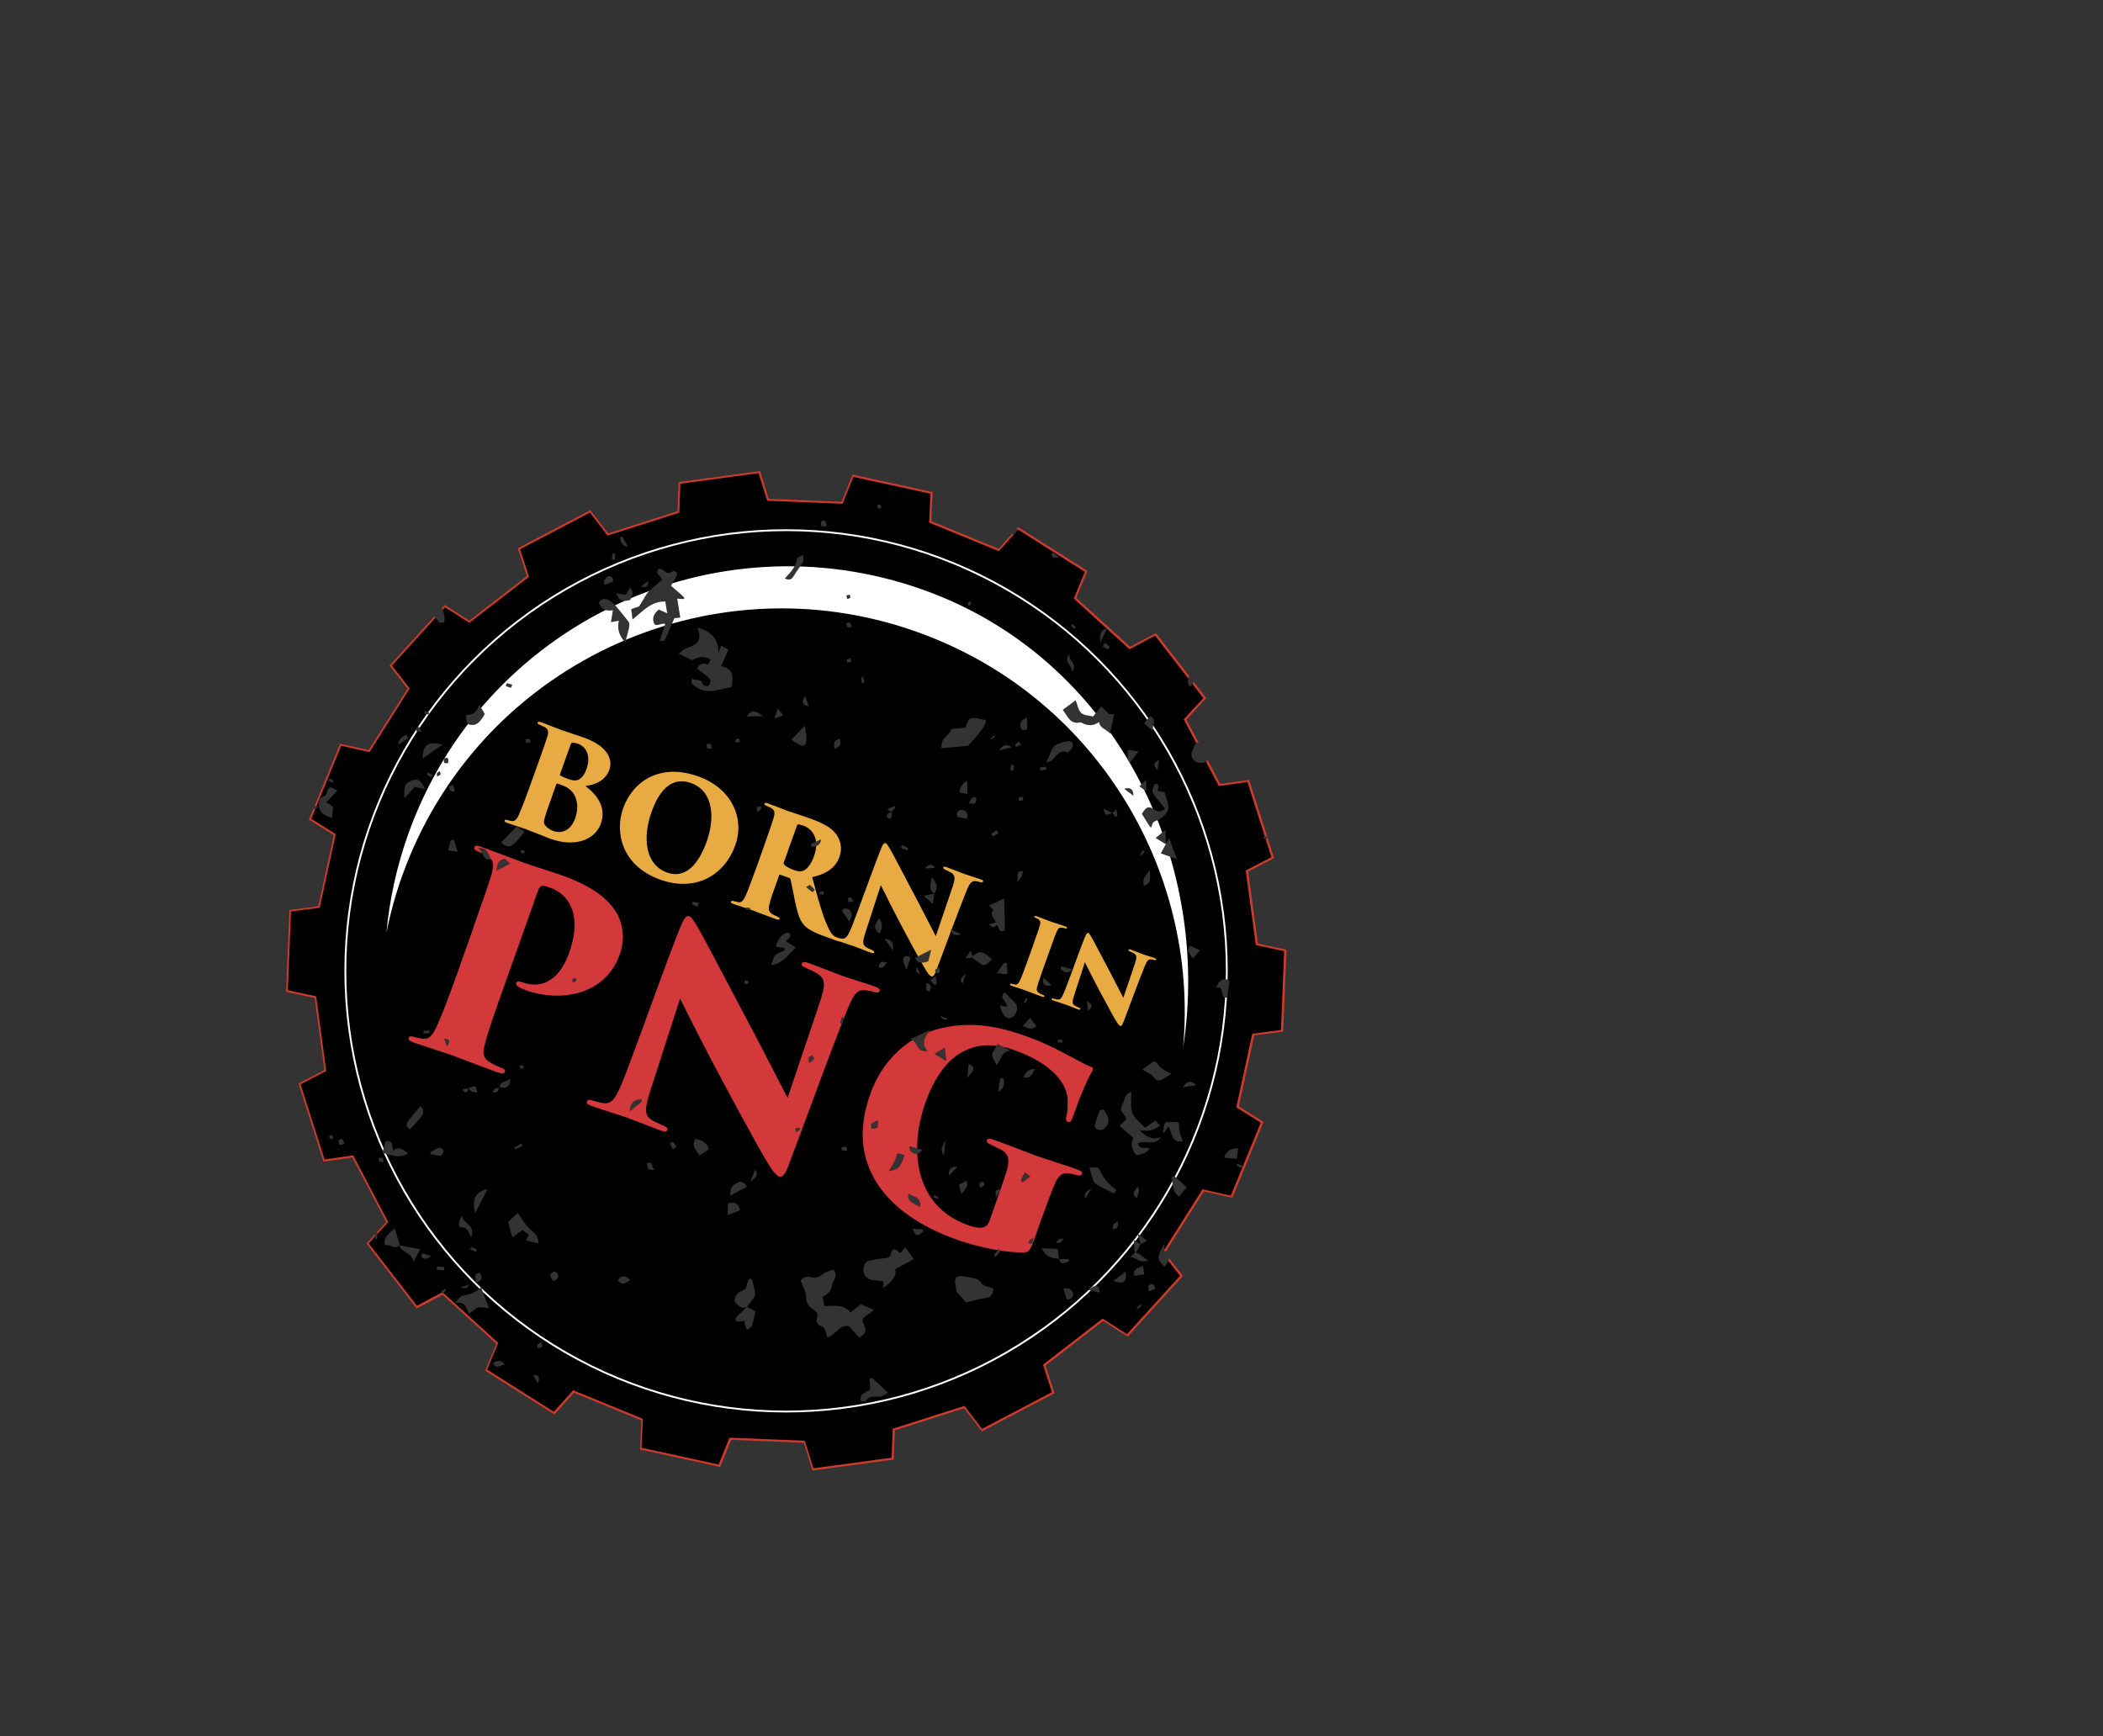
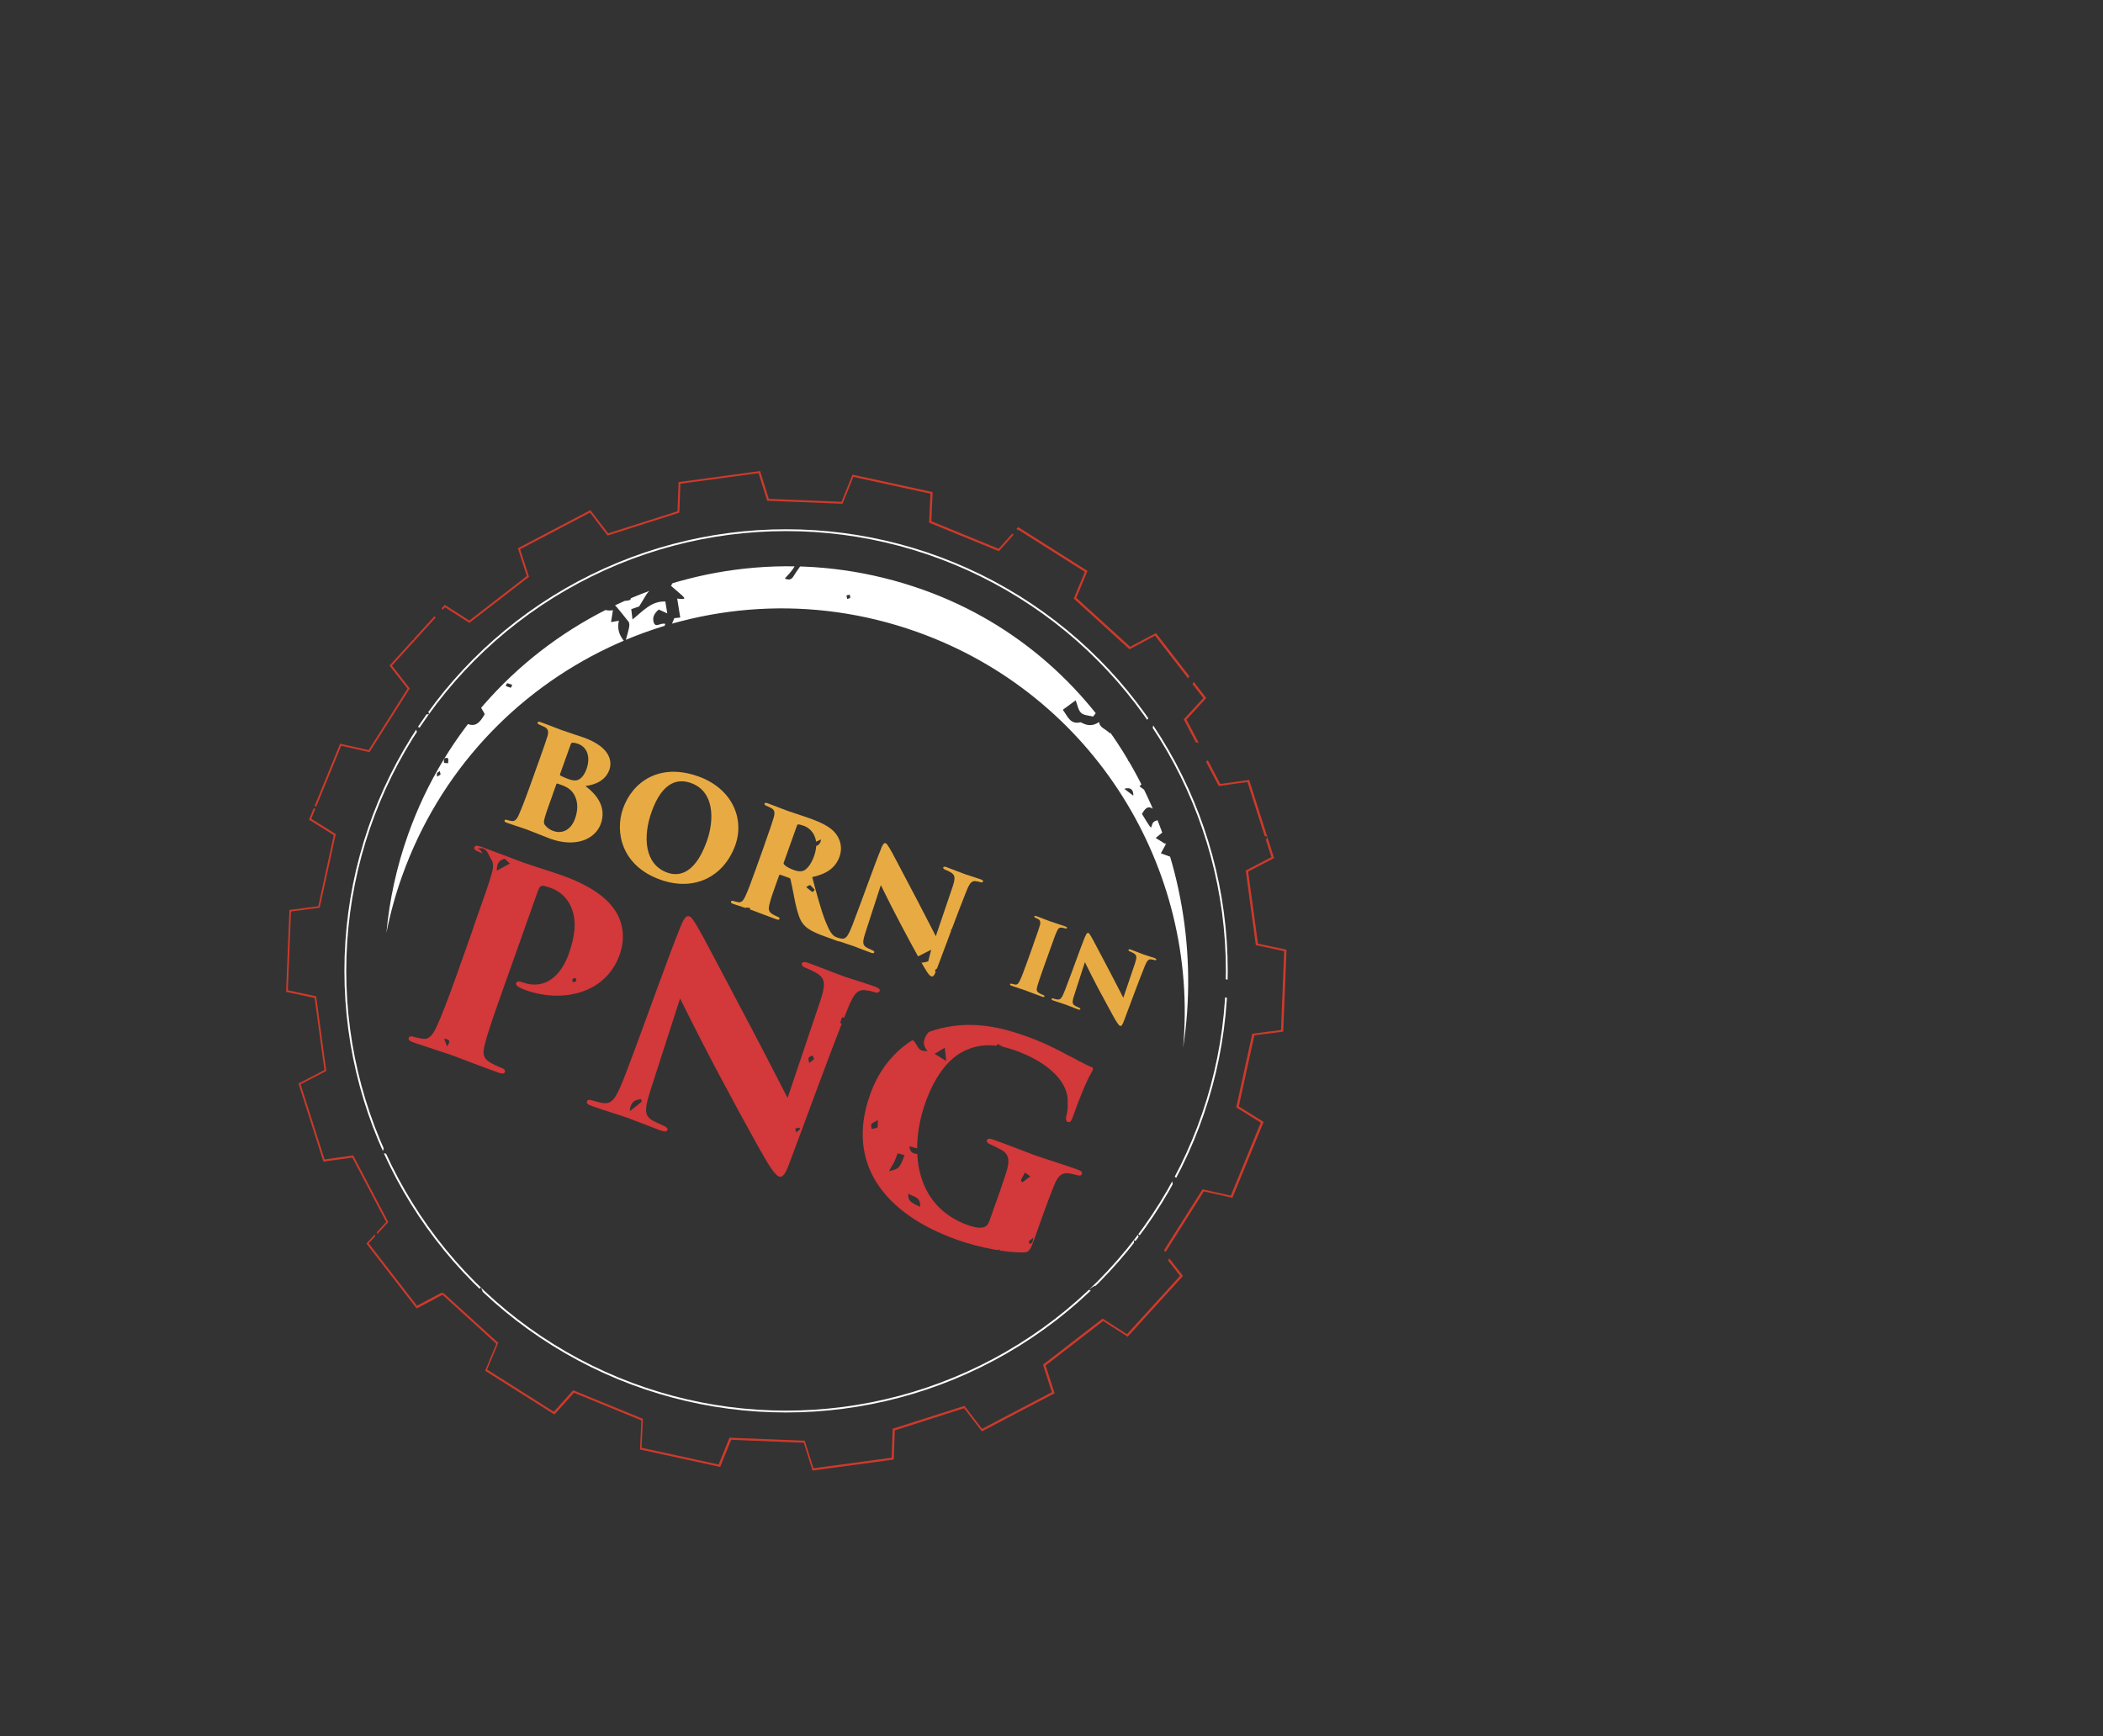
<svg xmlns="http://www.w3.org/2000/svg" id="Layer_2" data-name="Layer 2" viewBox="0 0 285.67 235.89">
  <rect x="0" y="0" width="285.67" height="235.89" fill="#333333" stroke="none" />
  <defs>
    <style>      .cls-1 {        clip-path: url(#clippath);      }      .cls-2, .cls-3 {        fill: none;      }      .cls-2, .cls-4, .cls-5, .cls-6, .cls-7, .cls-8 {        stroke-width: 0px;      }      .cls-3 {        stroke: #fff;        stroke-miterlimit: 10;        stroke-width: .25px;      }      .cls-4 {        fill: #e8ab43;      }      .cls-5 {        fill: #000;      }      .cls-6 {        fill: #d3383a;      }      .cls-7 {        fill: #ce3a2b;      }      .cls-8 {        fill: #fff;      }    </style>
    <clipPath id="clippath">
      <path class="cls-2" d="M105.84,50.78c.07.27-.02.89-.45,1.29-.43.4-.91.74-1.55,1.25.07-1.21.26-.77-.53-1.83,1.03-.58,1.61-1.01,2.09-.97L41.64,12.49c.05.14.11.28.17.46-.66-.07-.82-.28-.64-.74L20.69,0C-20.34,79.1,1.21,173.86,71.59,215.83c37.97,22.64,82.71,25.48,123.72,11.72.06-.19.14-.39.25-.6.05.16.1.31.16.46,1.05-.35,2.09-.71,3.13-1.09,0-.05,0-.1,0-.16.09.03.18.04.28.06,10.33-3.75,20.4-8.56,30.04-14.37-.2-.08-.48-.2-.91-.37.13-.43.24-.81.34-1.16.66-.08.96.25,1.12,1.19.65-.4,1.3-.8,1.95-1.2.23-.34.17-.64-.47-.87-.13-.05-.39-.04-.4-.11-.34-1.89-3.37-.18-2.61-3.19,1.09,0,1.62,2.12,2.98.73,3,1.66,2.59,1.53,2.8,1.24-.76-.58-1.51-1.16-2.23-1.7.4-1.19.82-.79,1.45-.19,0-.75,0-1.27,0-1.84.37-.35.71-.36,1,.05.53.77.21,1.48-.64,2.27,1.06.04,1.43.63,1.77,1.28.88-.58,1.75-1.16,2.62-1.76-.24-.15-.48-.3-.75-.47.3-.56.56-1.07.83-1.58.69.82.72.89.13,1.9,1.13-.78,2.25-1.57,3.37-2.38-.91.23-1.41.45-1.83-.6-.04-.11.16-1.26,1.25-.4.33.26.64.66.8.83,1.89-1.37,3.76-2.78,5.61-4.23.16-.6.38-1.43.66-2.59.65.28.98.68,1.15,1.14,13.67-11.06,26.05-24.39,36.52-39.8l-41.65-24.84c-.02.07-.03.13-.03.22.02.36-.82.92-1.6.5.34-.56.57-.96.74-1.25l-2.04-1.22c-.3.61-.57,1.13-1.29,1.16-.82.03-1.15-.39-1.45-1.87.66.07,1.27.13,1.87.19l-24.03-14.33s-.09.07-.13.11c-.67.6-1.21-.17-1.77-.65.22-.08.42-.15.63-.22l-4.36-2.6c-.18.58-.32,1.05-.53,1.7-1.02-1.36-1.34-1.66-1.26-1.82-.16.05-.24-.14-.78-.7.78-.34,1.07-.1,1.23.41.32.07.66.14,1.04.23l-36.68-21.87c-.81.98-.52.83-1.94.42.28-.37.55-.72.83-1.08l-8.69-5.18c-.44.61-.6,1.47-1.53,1.95-.18-.67-.34-1.23-.5-1.82.38-.23.74-.45,1.11-.67M15.29,45.23c-.04.08-.34.13-.38.08-.1-.13-.11-.33-.2-.65.34.02.95-.16.58.57ZM12.82,54.8c-1.99-1.65-1.53-4.31-2.1-6.7,2.44-.77.33,2.06,2.26,1.75.03-.48.05-.93.08-1.48.35.08.67.15,1,.23.09,1.64.46,3.19-.05,4.84-.25.79-.18.81-1.19,1.36ZM51.36,22.15c-.55-.44-.17-1.14-.04-1.9.73.47,1.56.65,1.41,1.99-.5-.02-1.08.14-1.37-.09ZM29.13,69.68c-.76.04-1.72,2.03-2.99,1.18q2.15-1.49,2.58-3.3c.34.44.57.75.86,1.13.33-.12.73-.26,1.4-.51-.64.82-.97,1.45-1.85,1.49ZM89.84,47.76c-.17.94-.01.69-.65.85,0-.79-.1-.54.65-.85ZM89.8,45.25c.06.18.11.3.15.43-.15.04-.31.11-.46.1-.05,0-.11-.26-.06-.36.04-.08.22-.1.37-.17ZM83.87,51.62c.21.16.42.33.63.49-.06.08-.16.24-.17.23-.85-.45-.71-.38-.46-.72ZM80.21,54.22c.02.3.05.52.03.74,0,.04-.35.12-.36.09-.28-.79-.1-.65.34-.83ZM68.94,67.95c-.18.86-.55,1.31-1.55,1.22.4-.83.7-1.37,1.55-1.22ZM52.5,81.37c.56-.08.81.35.92,1.69-.73-.14-1.49-.41-2.09.87.22-1.85.54-2.47,1.17-2.56ZM74.87,42.98c.03.45.2.3-.52.64,0-.66-.16-.5.52-.64ZM50.08,85.16c-1.25.76-.98.8-1.3,0,1.29-.6,1.02-.63,1.3,0ZM46.94,88.38c-.2-.52-.35-.94-.51-1.35,1.31.23,1.32.27.51,1.35ZM57.75,66.49c.18.48.31.84.54,1.48q-1.28-.37-.54-1.48ZM53.03,69.41c.78-.92.6-.81.88-.6-.64,1.05-.45.94-.88.6ZM43.53,86.33c.12.5.19.81.3,1.29-.52-.05-.88-.09-1.54-.16.51-.46.81-.74,1.24-1.13ZM70.23,40.64c.7,0,.83.4.53,1.44-1.03-1.34-.97-1.03-.53-1.44ZM36.52,83.77c.06-.01.03,0,.03.02.81-.07.93-.25,1.37.42.03.05-.14.37-.19.37-.27-.02-.57-.04-.78-.19-.22-.15-.39-.72-.4-.6-.01,0-.02-.01-.03-.02-.12.03-.62.19-2.56.8.82-1.55,1.33-1.69,2.56-.8ZM36.01,86.91c-.62.11-.45.26-.73-.38.44-.17.27-.32.73.38ZM31.77,84.59c-.3.44-.11.47-.83.01.25-.44.08-.42.83-.01ZM30.02,85.16c.49.24.48.64.17,1.18-1.06-.3-.5-1.34-.17-1.18ZM28.99,89.14c-.35-.43-.7-.85-1.06-1.29,1.04-1.31,2.72.15,1.06,1.29ZM9.73,113.94c-.76-.47-.7-.32-.47-.66.74.53.66.38.47.66ZM25.37,92.77c.09.55.13.38-.33.6-.19-.54-.29-.41.33-.6ZM12.99,114.6c-.07-.19-.16-.32-.14-.42.14-.64.5-.74,1.19-.38-.43.32-.71.54-1.05.8ZM29.67,92.22c-1.59-.06-3.1-.29-3.61-2.4.34-.31.75-.67,1.25-1.12.4.69.63,1.26,1.44,1.22.38-.02.73.58,1.11.92.99-.31.35-1.18.62-1.78.71-.59,1.43-1.19,2.44-2.03-.35,1.52-1.11,2.52-1.19,3.71-.08,1.13-.37,2.26-.57,3.39q-1.1-.34-1.5-1.91ZM33.41,91.32c-.35-.65-1.18-1.13-.71-2.13.75-1.61,2.02-1.66,2.43-1.8,1.6,1.6,1.06,2.91-1.72,3.93ZM37.53,87.73c.03-.7.47-.48,1.02-.46-.25.59-.4.96-.69,1.64-.17-.59-.34-.88-.33-1.17ZM37.73,91.22c-.15.07-.39.08-.51,0-.08-.06-.09-.41-.01-.47.12-.1.33-.06.64-.1-.05.28-.04.54-.12.58ZM39.17,87.43c.57.18.41.06.48.61-.56-.05-.46.14-.48-.61ZM42.13,88.39c.41.72.67,1.24,0,1.74-.97.74-1.78.6-2.97-.56,1.01-.4,1.97-.78,2.96-1.18ZM29.61,106.96c-.11-.74-.25-.47.74-.91-.29.95-.12.7-.74.91ZM13.42,141.95c-.08-.07-.12-.26-.08-.38.02-.07.21-.1.37-.16.03.2.05.33.07.47-.12.03-.3.12-.36.07ZM44.32,94.46s.02,0,.02-.01c-.71.08-1.55-.27-1.86.91-.81-.2-1.46-.47-1.82-1.2-.7,1-1.35.1-1.98.21-.33-.68-.61-1.27-.94-1.95.95-.17,1.84-.31,2.61-1.14.37-.4,1.23-.32,2-.48-.09,1.23,1.5,1.48.98,2.96.41-.09.34.1.58-1.04q.17-.78,1.21-.54c.04.57-.84,1.07-.33,1.71.03.04-.54.59-.44.56,0,0,0,0,0,0,0,0,0,0,0,.03.18.14.36.29.62.5-.24.21-.43.36-.85.71.17-.85.23-1.13.24-1.21,0,0-.02-.01-.03-.02ZM41.91,98.76c.84-.21.59-.27.83.48-.83.04-.62.18-.83-.48ZM49.97,86.09c.35-.17.71-.34,1.17-.57.03.3.13.53.06.68-.36.78-.78.41-1.22-.11ZM44.88,96.73c.82-.05.64-.14.65.51-.73-.15-.55-.03-.65-.51ZM54.13,83.33q.82.37.66,1.47-.84-.24-.66-1.47ZM46.86,97.61c-.02-.19-.06-.3-.03-.37.31-.54.62-.66,1.01.04-.38.13-.68.23-.99.33ZM55.76,85.78c.61.18.61.58.42,1.18-.65-.27-.75-.6-.42-1.18ZM26.13,139.03c.49-.1.38-.15.43.28-.52,0-.39.05-.43-.28ZM59.62,84.54c-1.02-1.3-1.9-2.67-.04-3.07.13,1.04,1.13,1.76.71,3.12-.23-.01-.57.07-.67-.06ZM67.39,74.54c.13-.02.3-.1.39-.05.24.15.45.36.56.72-1.22-.49-1.06-.33-.95-.67ZM67.24,78.59c.32-.95.19-.78.65-.67-.36.97-.21.85-.65.67ZM81.41,57.85c-.73-.83-.29-1.82.31-2.85.72.94,2.57.85,2.11,2.88-.85.04-1.75.73-2.42-.03ZM57.42,103.03c-.02-1.8.69-2.4,2.65-1.85-1.04.73-1.84,1.29-2.65,1.85ZM59.37,105.51c-.04-.62-.09-.41.36-.75.13.57.27.39-.36.75ZM68.7,93.2c.22-.47.01-.45.87-.17-.2.52-.01.46-.87.17ZM225.93,155.72c.84.51,1.71.93,1.97,2.06-.73.36-1.05.04-1.41-.46-.47-.65-.96-.61-1.39.18-.34.62-.54.71-1.05.25.42-.67-.11-.12,1.89-2.03ZM218.66,171.84c-.65.34-1.17.6-1.68.87q.55-1.16,1.68-.87ZM58.75,105.28c-.08.11-.21.31-.22.3-.7-.39-.55-.38-.39-.63.2.11.41.22.61.33ZM219.7,168.56c-.07-.06-.08-.18-.17-.39.99-1.28,1.74.21,2.6-.13-.04.72-.07,1.41-.11,2.22-.14.03-.56.12-.56.1-.18-1.05-1.13-1.25-1.76-1.8ZM222.01,164.12c.5-.54.93-.99,1.42-1.52.91,1.09-.2,2.08-.08,3.12-1.06-.14-.87-1.1-1.34-1.6ZM223.43,156.45q-.13.99-.88,1.48.01-.8.88-1.48ZM236.21,132.37q-.29.98-1.29,1.15c.48-.43.89-.79,1.29-1.15ZM234.42,134.98c-.09.35-.08.6-.19.7-.38.36-.79.63-.97-.34.38-.12.69-.22,1.16-.36ZM225.88,146.89c.74.46.57,1.15.35,2.03q-1.16-.98-.35-2.03ZM227.9,133.4c.62-.17,1.06-1.36,1.69-2.26.28-.02.76-.04,1.5-.08-.43.55-.67.86-.97,1.23.52.44,1.17,1,.52,1.76-.58.68-1.33.41-1.8.04-.08,1.44.3.93-1.21,2.17-.61-.31-1.16-.59-1.79-.9.67-.74.92-1.63,2.05-1.95ZM220.58,134.55c.37-.1.43.2.35,1.42-.95-.35-1.84-.68-2.72-1,0-.15-.06-.29-.01-.35.82-.92,1.55.14,2.38-.07ZM210.83,155.44c-.44.18-.86.34-1.51.61.07-.76.14-1.43.24-2.48.55.81.9,1.32,1.28,1.88ZM220.31,123.24c-.22.85-.35,1.58-.63,2.26-.16.4-.92.29-1.12-.14-.17-.37-.27-.77-.45-1.29.7-.26,1.32-.5,2.19-.83ZM187.92,176.1c-.37.79-.24.67-.55.58.26-.87.13-.76.55-.58ZM217.75,125.23c.03.97.12.8-.34.83.08-.97.01-.78.34-.83ZM192.19,167.38c-.06-.58-.11-.4.39-.64,0,.6.13.46-.39.64ZM216.44,125.53c.01.3.05.87.03.88-1.31.25-1.24,1.42-1.53,2.49-.43-.01-.84-.02-1.37-.04.32-1.89,1.21-2.88,2.88-3.32ZM156.99,223.75c.02-.43.04-.85.07-1.31.93.28.94.34-.07,1.31ZM192.61,164.23c-1,.22-.73.26-.92-.33.91-.39.72-.5.92.33ZM191.58,163.45c-.06.09-.13.19-.2.28-.9-.45-.79-.33-.74-.61.76-.06.52-.11.93.33ZM205.64,115.98c.24,1.08-.13,1.67-1.33,1.89.44-2.04.12-1.66,1.33-1.89ZM205.77,113.39c-.17.43-.33.86-.6,1.56-.39-.59-.59-.9-.85-1.28.79-.58.41-.58,1.45-.27ZM204.7,111.4c.34.75.05,1.19-.61,1.71-.18-.76-.14-1.28.61-1.71ZM181.69,145.12c0,.29-.05.58-.09.88-.18-.02-.37-.03-.55-.05.08-.3.16-.6.26-.9,0-.02.38.04.38.07ZM154.46,184.58c1.4.98.58,1.98.13,1.93-.56-.07-.32-.75-.14-1.96v.03ZM181.01,134.38c-.66.64-.51.57-.7.37.62-.67.47-.63.7-.37ZM171.57,148.01c.6.4.6.9.3,1.48-.18.34-.24.33-1.24.05.35-.56.62-1.01.94-1.53ZM157.88,145.2c.33.27.75.42,1.26.68-1.24.77-1.84,1.33-2.42.45-.29-.44-.91-.62-1.55-1.02,2.41-1.68,1.29-1.25,2.72-.11ZM151.91,165.91c-.11.44.12,1.13-.75,1.06-.09-.96.8-.94.75-1.06ZM129.9,175.47c.05-1.08-1.01-2.54,1.61-1.97.58.13,1.31.07,1.77.79.29.46,1.08.54,1.68.79-.08.8-.42,1.23-1.27,1.31-.75.07-1.5.35-2.43.57-1.09-1.2-1.32-1.46-1.36-1.5ZM154.62,161.18c.13.88.22.42-.22,1.63-.68-.57-.42-.98.22-1.63ZM153.57,170.77c.32-.32.47-.53.62-.59-.1-.11-.09-.71-.16-1.7.65.4.85.53.91.56,0,0,0-.01,0-.02-.1-.35-.2-.71-.4-1.4.57.41.85.61,1.29.93-.72.38-.86.45-.88.47,0,.01,0,.02,0,.02,0,0,0,0,0,0,0,0,0,0,0,0,0,0,0,0-.02,0-.34.67-.54,1.04-.65,1.13.25,0,.6.3,1.68,1.06-1.05.47-1.54-.36-2.4-.46ZM159.13,159.97c.4-.31.04-.47,2.07,1.33-.36.44-.68.83-1.03,1.25-.97-.65-.79-1.71-1.04-2.57ZM149.91,150.73c.15.26,1.45,1.71-.05,2.66-.55.35-1.27-.06-1.14-.55.18-.68.45-1.34.69-2.01.17-.03.33-.07.5-.1ZM179.03,124.36c.5.64.56,1.18-.15,1.89-.69-.76-.57-1.29.15-1.89ZM160.19,153.49c.03.51.3.99.49,1.56-1.64.28-1.4-1.23-1.99-2.01-.64,1.03-.5.92-.72.82.33-1.69.01-1.34,1.25-1.42.97-.07.92-.06.98,1.04ZM162.49,147.44c-.75.11-1.16.17-1.84.27.61-.79,1.01-1.08,1.84-.27ZM167.02,133.25c-.1.74-.21,1.5-.32,2.27-1.17.17-.21-1.69-1.52-1.34.48-1.08,1.01-1.44,1.84-.93ZM175.7,115.55c-.83.12-.64.28-.91-.4.64-.2.4-.3.91.4ZM177.14,103.54c.63.63.61.44.2.84-.62-.63-.55-.45-.2-.84ZM176.2,104.52c1.17,1.26,1.63,4.21.45,5.29-.71.66-.54,2.94-2.01,2.91-.99-.02-1.59-.59-1.74-1.75.77,0,1.5.02,2.59.03.02-.49.17-1.03.03-1.43-.36-1.03-.29-2.03.1-3.09.14-.38.07-.83.16-1.24.05-.22.24-.41.42-.71ZM139.95,159.82c-.44.33-.76.57-1.07.81-.26-.39-.34-.05.35-1.33.21.15.41.3.72.52ZM170.19,103.3c-.96-.12-.88-.72-.77-1.47.75.26.84.76.77,1.47ZM135.72,161.53c.25.25.3.03-.43,1.21-.06-1.13-.18-.83.43-1.21ZM167.42,103.31c-.12-.02-.18-.28-.27-.43.28-.18.56-.37,1.03-.68,0,.99-.3,1.2-.76,1.11ZM149.89,109.85c.84.42,1.11.57,1.2.6.01,0,.02,0,.03-.01h0c.63-.42.45-1.04.68.45-.32.1-.17.19-.68-.45,0,.02.02.04-.03.01-.91.39-.91.38-1.2-.6ZM136.84,132.36c-.54-.05-.92-.08-1.43-.13,1.12-1.64.86-1.43,1.37-1.4.02.46.04.93.06,1.53ZM125.34,156.22c-.28.23-.51.55-.71.55-.54-.01-1.04-.19-1.1-1.04.65.18,1.16.31,1.81.49ZM131.57,144.56c.9.4.93.74-.18,1.88.06-.62.12-1.24.18-1.88ZM135.86,136.6c.29.06.57.12.89.19.12-.8-1.16-1.09-.3-1.99.5.5.98.97,1.43,1.46,1.09,1.18-1.31,3.8-2.03.35ZM137.3,142.76c-1.46.11-1.2,1.34-1.95,1.94-.81-1.75-.8-1.1.15-2.87.43.22.92.48,1.8.93ZM139.6,135.7c-.38.72-.27.63-.52.5.36-.72.23-.64.52-.5ZM145.67,131.71c-.83.8-1.18.24-1.59-.04.12-.5-.21-.47,1.59.04ZM155.49,115.68c-.13.18-.27.36-.41.54,0,0-.19-.11-.18-.12.34-.72.28-.6.59-.41ZM142.85,133.88c-.88.15-1.37-.06-1.09-1.09.4.4.74.74,1.09,1.09ZM128.23,156.97q-.69-.72.19-2c-.06.61-.12,1.21-.19,2ZM124.98,163.98c-.85-.53-1.76-.63-1.58-1.83.53.49,1.72.31,1.58,1.83ZM138.95,139.36c.34-.38.6-.67.97-1.07.32.43.57.75.85,1.13-.72.6-1.18.21-1.82-.05ZM136.28,146.48c.19.68.23,1.34-.71,1.89.37-2.19.19-1.89.71-1.89ZM130.05,158.53c-.4.43-.71.76-1.13,1.21q-.14-1.4,1.13-1.21ZM127.39,162.9c-.73-.33-.64-.2-.47-.57.69.43.6.3.47.57ZM125.32,167.02c.03.14.1.27.06.31-.54.6-1.01.77-1.39-.39.59.04.97.06,1.33.08ZM156.99,113.84c.41-.33.75-.61,1.33-1.09.01.73.02,1.19.03,1.94-.59-.37-.93-.58-1.37-.85ZM158.83,113.86c.39,1.09.72,1.99,1.04,2.86-.7-.25-1.39-.5-2.18-.79.34-.62.71-1.28,1.14-2.07ZM172.24,94.73c-1.43.37-1.91-.41-2.34-1.29.86.16,1.85.09,2.34,1.29ZM162.25,103.35c-.61-.53-.52-1.14.28-2.52.52.24,1.03.36,1.38.66,1.57,1.34-.55,2.82-1.67,1.85ZM169.82,91.67c.3.41.3.17.14.92-.08,0-.16,0-.24.01-.1-.94-.13-.79.1-.93ZM169.61,88.93c1.16.93,1.03.7.76,1.06-1.18-.88-1.07-.65-.76-1.06ZM168.83,91.81c-.78,2.15-1.12,2.38-2.16,1.25.8-.46,1.15-1.46,2.16-1.25ZM157.26,107.44c.33.07.66.14.96.2.18.81.63,1.64.44,2.35-.16.61-1,1.34-1.62,1.51-1.17.32.08,2.33-1.92-.92,1.24-2.25,1.65.6,3.16-.71-2.14-2.67-1.87-1.93-1.46-3.36.89-.07.42.56.43.94ZM164.9,92.97c-.26-.62-1.01-1.02-.33-1.95.16.67,1.4.91.33,1.95ZM157.48,103.22c-.09.48-.15.81-.26,1.38-.71-.7-.44-1,.26-1.38ZM155.71,105.9c0,.75,0,1.09,0,1.6-.37-.27-.6-.44-.92-.67.24-.24.43-.44.91-.93ZM153.95,108.1c-.45-.34-.78-.6-1.23-.94q1.27-.35,1.23.94ZM161.98,91.25c.37.81.37,1.45-.31,2.03q-.78-.76.31-2.03ZM156.25,97.3c1.01.45.16,1.38.33,2.03-.36-.32-.71-.64-1.17-1.06.34-.39.57-.67.84-.98ZM154.65,102.09c-.47.63-.8,1.06-1.14,1.52-.41-.45-.32,0-.32-1.74.43.07.82.13,1.46.23ZM131.16,132.36c-.17.57-.27.9-.38,1.26q-.7-.52.38-1.26ZM138.21,119.81c.08-1.61-.12-1.31.77-1.48-.25,1.03-.08.63-.77,1.48ZM150.75,87.88c-.34.42-.11.46-.98-.08.43-.57.21-.56.98.08ZM127.01,117.9c-.37.03-.74.06-1.37.11.64-.79,1.01-.62,1.37-.11ZM135.7,101.98c.58-.84.98-.98,1.71-.46-.6.16-1,.27-1.71.46ZM131.58,109.12c.58-.94.33-.7,1.01-.8.13.97-.31.97-1.01.8ZM137.89,101.19c.63-.58.44-.56.81-.02-.77.38-.6.39-.81.02ZM137.36,103.91c.48.08.45-.11.27.74-.47,0-.4.15-.27-.74ZM150.39,85.36c-.25.53-.5,1.06-.92,1.95-.1-1.07-.04-1.7.92-1.95ZM145.29,88.84c-.25.94,1.23,1.35.31,2.46.17-.9-1.3-1.37-.31-2.46ZM139.53,97.47c0,.62,0,1.1,0,1.59-.5.26-.82.15-.91-.34-.1-.58.17-.96.91-1.24ZM145.7,84.78c.51.52.42.44.19.66-.14-.15-.27-.3-.41-.46.08-.07.21-.21.22-.2ZM130.61,110.05c.62-.04.85.35.8,1.2-.56-.11-.98-.18-1.38-.26-.14-.61.09-.92.58-.95ZM135.14,99.82q-.03.63-.64.6c.21-.2.39-.37.64-.6ZM131.38,106.08c.01.58.03,1.1.04,1.81-.4-.09-.77-.17-1.13-.25q.14-1.01,1.09-1.56ZM129.28,99.03c.66-.06,1.26-.11,1.85-.17.54-1.52.55-1.52,2.81-1.02-.02.64-.72,1.64-2.46,3.49-1.2.11-2.4.21-3.58.32-.2-1.44,1.1-1.7,1.37-2.62ZM123.26,115.51c-1.06-.31-.93-.15-.72-.69,1,.45.88.28.72.69ZM115.33,125.18c-.36-.54-.66-1.01-1-1.53.78-.67,1.95.31,1,1.53ZM95.04,156.98c-.51-.74-1.16-1.26-.58-2.26.75.2,1.54.32,1.81,1.44-.38.25-.78.52-1.23.82ZM85.62,173.89c-.75.56-1.24.77-1.68.02.54-.78,1.01-.58,1.68-.02ZM115.16,122.01c.5-.12.3-.26.8.46-.82.09-.68.27-.8-.46ZM143.87,75.74c-1.01.01-.79.19-1.05-.47.34-.3.11-.38,1.05.47ZM121.51,109.52c.15.25.21.07-.43.83,0,0,.01,0,.02.01h-.03c.06,0,.05,0,0,0,.34.98-.47,1-.57.66-.16-.55.41-.64.57-.66,0,0,0,0,0,0,0,0,0,0,.01-.01-.69-.56-.78-.35.43-.83ZM64.03,205.16c-.67.29-1.29.55-1.96.84.5-1.42.6-1.46,1.96-.84ZM73.06,187.91c-.25-.42-.41-.68-.65-1.09.81-.02.99.21.65,1.09ZM91.42,156.11c-.14-.25-.38-.48-.38-.74,0-.31.46-.28.64.08.25.49.29.34-.26.66ZM111.88,121.55c-.68-.04-.55.04-.5-.43.67.04.57-.06.5.43ZM88.85,158.95c-.91-.13-.7.16-.99-.89.66-.15.41-.41.99.89ZM137.98,71.75c.32.34.4.13-.27.92-.42-.39-.45-.19.27-.92ZM101.86,123.63c-.72-.06-.59,0-.55-.34.71.08.61,0,.55.34ZM114.08,100.38c.2.61.12,1.05-.71,1.36-.17-.77-.08-1.21.71-1.36ZM117.21,91.97c.32.88.29.73-.13.84-.04-.25-.09-.5-.12-.75,0-.02.24-.1.24-.1ZM73.14,168.92c-.62-.14-1.11-.25-1.7-.39.51-.97.58-.64-.48-1.41-.43.31-.83.6-1.37.99-.21-.76-.37-1.33-.58-2.09.47-.44.88-.82,1.33-1.24.56.79.95,1.55,1.54,2.1.57.53,1.26.88,1.26,2.04ZM65.4,173.77c-.05.18-.38.3-.75.55-.04-.68-.13-.97-.05-1.2.04-.1.54-.21.61-.13.15.19.24.53.18.78ZM103.4,109.54c-.04.47.12.26-.5.79-.27-.83,0-.73.5-.79ZM115.58,89.41c.03.25.04.39.05.52-.18.03-.36.09-.53.06-.06,0-.12-.34-.08-.36.15-.1.33-.14.56-.22ZM109.33,98.6c.08.65.73,3.3-.7,2.6-.42-.2-.81-.49-1.14-.7.6-.62,1.1-1.14,1.84-1.91ZM94.93,122.66c-.06.18-.12.35-.18.53-.25-.1-.51-.19-.75-.31-.02-.01.1-.37.12-.37.27.03.54.1.81.15ZM115.73,85.19c-.73.04-.58.22-.77-.51.64-.15.45-.29.77.51ZM115.44,80.8c.06.5.2.38-.35.58-.14-.62-.2-.47.35-.58ZM66.23,161.55c-.55,1.06-1.04,2.02-1.69,3.25-.49-1.87.1-2.95,1.69-3.25ZM119.73,69.02c-.56.12-.43.26-.54-.42.49-.06.36-.18.54.42ZM103.68,97.3c-.71.01-1.42.03-2.26.04.66-.91,1.04-.94,2.26-.04ZM78.26,133.27c-.06.1-.25.11-.46.19-.01-.19-.08-.38-.02-.44.09-.09.29-.17.39-.13.08.03.14.29.09.38ZM71.18,145.05c-.5.23-.37.34-.61-.25.48-.16.32-.22.61.25ZM96.71,101.72c-.77-.07-.64.13-.72-.62.69-.08.49-.23.72.62ZM69.32,146.54c-.04,1.78-1.34,1.09-1.47,1.19.14-.91.95-.72,1.47-1.19ZM67.83,147.75c-.16.38-.27.84-.9.6.23-.74.94-.47.9-.6ZM111.98,70.72c.12.03.19.25.28.38,0,.15,0,.3-.01.44-.23-.03-.49-.01-.67-.12-.09-.05-.12-.37-.05-.51.07-.12.32-.23.46-.2ZM108.25,75.88c.02-.16.54-.32.83-.47,0,.31.13.69,0,.93-.36.65-.87,1.22-1.24,1.87-.31.54-.63.65-1.23.38.75-.82,1.54-1.56,1.65-2.71ZM57.09,150.29c1.09.83-.29,1.92-1.42,3.15-.89-.71-.37-.94,1.42-3.15ZM53.44,156.32c.83-.7,1.3-.06,2.01.36-1.34.87-2.35.13-3.51-.04.16-.55.31-1.09.45-1.59,1.15-.2.78.77,1.05,1.26ZM105.09,53.16c.43.18.44-.09-.16,1.3-.45-.71-.26-1.04.16-1.3ZM44.81,154.72c-.08-.06-.11-.29-.06-.39.04-.08.28-.14.36-.1.09.04.09.23.16.42-.2.04-.38.13-.46.07ZM103.71,57.24c.66-.02.45-.17.8.61-.8.02-.65.24-.8-.61ZM45.99,154.92c0-.06.4-.24.47-.18.15.13.2.37.33.66-.45.1-.85.42-.8-.48ZM57.55,140.03c.98-.02.82-.1.79.33-.98.04-.82.13-.79-.33ZM60.73,142.15c-.12-.3-.23-.6-.4-1.03.81.05.87.4.4,1.03ZM43.41,169.95c.77-.35.46-.35,1.17.31-1.31-.05-1.13.03-1.17-.31ZM51.49,157.27c.71.13.51,0,.6.61-.78-.1-.62.05-.6-.61ZM46.89,168.63c.52-1.33,1.32-.5,1.97-.58-.49.74-1.03,1.28-1.97.58ZM110.9,65.37c.58.01.45-.19.57.7-.7-.18-.61.04-.57-.7ZM50.95,168.35c0-1.06-.07-.87.26-.91.07,1.05.14.87-.26.91ZM63.08,148.35c-.11-.04-.15-.26-.23-.39.52-.06.68-.07.73-.08,0-.01,0-.02,0-.04,0,0,0,0,0,0-.02-.05,0-.04.04.02,1-.42,1.01-.41,1.21.52-.65.18-1.07-.34-1.21-.52-.01,0-.02,0-.03.01,0,0,0,0,0,0,0,0,0,0-.01,0-.01.33-.1.6-.5.48ZM58.48,156.5c.4-.2.79-.46,1.2-.56.19-.04.58.22.59.39.01.22-.28.68-.42.68-.46.02-.92-.13-1.38-.21,0-.1,0-.21,0-.31ZM54.25,169.2s0,0,0,0c-.73.65-1.26-.28-1.96,0-.27-1.24.65-1.62,1.31-2.34.81,2.57.76,2.3.65,2.34,0,0,0,0,0,0,0,0,0,0,0,0,.12.01.67.09,2.84.53-.34.61-.63,1.14-.93,1.67-.19-1.25-1.63-1.18-1.91-2.2ZM57.23,170.69c.18-.58-.09-.51,1.35-.03-.78.58-1.07.34-1.35.03ZM99.96,100.87s-.29-.52.41-.55c.05,0,.08.24.15.49-.24.03-.41.09-.57.06ZM49.02,191.68c-.47-.02-.36.35-.28-2.39,1.18.23,1.21.99.28,2.39ZM59.39,172.06c1.16.09.99-.04.9.54-1.16-.11-.98.02-.9-.54ZM62.66,166.74c-.43.01-.42-.68.05-1.59.3,1.24,1.94,1.2,1.28,2.99-.33-.74-.45-1.43-1.33-1.4ZM69.85,155.92c1.21-.66.99-.66,1.14-.24-1.25.56-1.03.55-1.14.24ZM105.17,97.64c.2-.59.3-.88.48-1.39.3.37.48.6.74.93-.42.16-.7.26-1.22.46ZM59.92,175.46c.66-.46.51-.45.69-.2-.57.57-.42.55-.69.2ZM64.07,169.41c.87.45.78.29.6.67-.98-.4-.87-.25-.6-.67ZM109.35,94.56c.2.52.31.83.53,1.39-1.07-.2-.94-.62-.53-1.39ZM63.75,174.51q-.41.76-1.18.38c.37-.12.73-.24,1.18-.38ZM51.49,198.56c-.05,0-.11-.3-.06-.36.09-.1.28-.18.39-.16.08.02.1.23.16.41-.21.05-.37.13-.5.11ZM63.69,178.49c-.38-.76-.39-1.79-1.91-1.42.54-.59.75-.99.99-1.03.93-.16,1.82-.38,2.57-1.14.38.98.7,1.81,1.1,2.84-1.86-.19-1.13-.39-2.75.76ZM61.66,185.1c.18-.04.36-.09.53-.1.02,0,.07.24.05.25-.57.31-.49.23-.59-.15ZM61.03,190.17c-.08-.83-.11-.61.2-.81.06.9.13.75-.2.81ZM62.96,184.99c.57.36.98.61,1.5.93-.22.66-.42,1.28-.69,2.09-.9-.92-1.33-1.73-.82-3.02ZM85.55,150.96c.12-1.44.83-1.53,1.52-1.63.15.41.37.13-1.52,1.63ZM66.96,185.19q1.1-.67,1.58.19c-.58.06-1.17.73-1.58-.19ZM75.1,174.06c-.14-.29-.27-.58-.4-.84.36-.51.73-.62,1.01-.2.34.53,0,.83-.61,1.04ZM110.29,115.09c-.2-.55-.4-.3,1.26-1.05-.22,1.06-.84.85-1.26,1.05ZM131.91,81.68c0,.62.1.46-.38.61-.06-.57-.11-.39.38-.61ZM101.13,133.65c0-.18,0-.31.01-.45.17,0,.34,0,.49.04.03.01.02.32-.05.39-.09.07-.26.02-.45.03ZM110.67,120.88c-.36.42-.11.47-1.16-.36.66-.36.35-.46,1.16.36ZM73.56,182.35c.12.82.29.62-.53.83-.04-.68-.17-.45.53-.83ZM59.48,205.66c.63-.93.42-.85.94-.49-.59.96-.37.88-.94.49ZM62.04,202.01c1.53-.37,1.27-.43,1.35.06-.39.4-.77.92-1.35-.06ZM60.65,206.83c.43-.12.78-.06,1.05.36.04.06-.02.19-.09.35-.32-.24-.64-.47-.96-.71ZM62.82,207.09c.36.09.72.18,1.25.31-.78.75-1.09.47-1.25-.31ZM66.46,203.66c1.74.35,2.18.45,2.29.47.02,0,.02-.01.04-.02,0,0,0,0,0,0,0,0,.02,0,.06.03.77.09.68,0,.54.35-.32-.21-.47-.31-.54-.35-.02,0-.04,0-.06,0,0,0,0,0,0-.01,0,0-.02,0-.04,0-.98.46-.42.44-2.24.32-.01-.19-.03-.39-.05-.79ZM67.05,208.71c-1.23.16-.73-1.45-1.51-1.78.76-.14,1.53-.28,2.32-.42.07.87,0,1.65-.81,2.2ZM104.73,131.12c.68-1.75.28-1.26,1.87-2.01-.06-.42.15-.3-1.23-.49.57-2.19,2.42-2.26,1.89-1.28-.47.87-1.27-.05.83,1.4-1.03.98-1.75,2.18-3.36,2.38ZM70.07,206.15c.17.69-.35.97-.9,1.6q-.06-1.56.9-1.6ZM68.34,210.79c-.1-.65-.16-1.08-.25-1.69,1.05.33.77.86.25,1.69ZM119.43,126.85c-.75-.84-.75-.87-.02-2.11q.77,1.03.02,2.11ZM119.35,131.46c.1-.83.46-.88,1.14-.68-.73.86-.44.65-1.14.68ZM101.93,160.52c.25-.64.43-1.1.63-1.62q.73.8-.63,1.62ZM120.16,127.57q1.37,0,1.13,1.52c-.39-.52-.7-.94-1.13-1.52ZM114.37,139.08c-.08-.04-.24-.09-.23-.11.27-.98.23-.81.58-.65-.11.26-.23.51-.34.77ZM110.57,143.85c-.11.18-.33.3-.65.56-.05-.36-.15-.57-.08-.69.09-.15.33-.29.48-.28.11.01.29.34.25.41ZM100.31,160.6q.5-.26,1.17.61c-.82.45-1.52.82-2.25,1.22-.1-.98.12-1.33,1.08-1.83ZM98.85,165.09c.01-.69.02-1.13.03-1.6.89-.23,1.42-.07,1.65.93-.47.19-.92.37-1.69.67ZM108.14,153.84c-.05-.25-.08-.38-.11-.51.18-.05.35-.11.53-.13.04,0,.13.21.11.23-.14.13-.3.24-.52.41ZM122.71,130.24c.12-.43.62-.48.98-.12-.15.44-.3.87-.58,1.67-.2-.7-.51-1.17-.4-1.55ZM94.47,93.27c-.31-.24-.74-.37-.42-1.07.47.32,1.27-.08,1.46.85.02.12.58.22.76.1.16-.11.28-.6.19-.8-.14-.32-.47-.53-1.78-1.53.5-.8.96-.73,1.44-.51.14-.23.28-.45.42-.68q-1.11-.75-2.52.06c-.57-.27-1.14-.54-1.82-.87.34-.27.63-.62.98-.73,1.77-.6,2.11-1.14,1.59-2.79,4.31,1.01,2.05,5.39,3.18,2.42.34.18.66.35,1,.53-.35.8-.67,1.52-.99,2.24,1.45.4,1.75.97,1.42,2.84-1.66.32-3.37,1.12-4.92-.06ZM146.12,95.15c.24.59.33,1.32.74,1.7.38.36,1.09.35,1.62.5.4-.5.74-.92,1.11-1.38.44.43.76.74,1.07,1.04,0,0,0,0,0,0,0,0,0,0,0,0,.02-.02.01,0,0,0,.02.01.13,0,.69,0-.18.87-.34,1.62-.56,2.65-.6-.67-1.38-.72-1.49-1.57-1.37.95-2.36,0-2.54.04-1.4.33-1.72-.81-2.39-1.7.63-.47,1.18-.87,1.74-1.28ZM126.93,121.42s.03,0,.03,0c-.8-.49-.62-1.23-.36-2.19,1.32,1.37.13,2.16.36,2.19,0,0,0,0,0,0-.01,0-.02,0-.03,0-.16,1.02-.22,1.32-.23,1.4,0,0,.01.01.02.02-.02,0-.03.02-.02-.02-.31-.3-.63-.59-1.2-1.13.72-.14,1.08-.2,1.42-.27,0,0,0,0,0,0ZM142.13,104.15c-.03.5.17.41-.85.52-.01-.49-.18-.37.85-.52ZM144.97,100.71c.49-.09.86.17.76.65-.07.33-.64.91-.75.86-1.1-.46-1.51.57-2.15,1.12-.11.09-.28.1-.71.25.94-1.76.45-2.45,2.85-2.87ZM138.97,108.29s0,.25,0,.47c-.23.02-.4.04-.58.05.03-.41-.16-.6.58-.52ZM135.64,113.26c-.96.44-.76.46-.96,0,.86-.58.65-.61.96,0ZM130.55,126.93c-1.51.44-1.3-.76-1.45-.69.4.19.81.38,1.45.69ZM127.68,132.06c-.04.1-.34.23-.45.18-.12-.05-.23-.31-.19-.45.03-.12.27-.21.5-.37.08.29.19.49.14.64ZM135.38,125.64c-.32.49-.62.43-1.03-.08.66-.17.85-.25.93-.21-.33-.87-.84-1.03-.36-1.72.03-.04-.33-.35-.57-.6.63-.29,1.23-.57,2.06-.96.03,1.48.07,2.88.1,4.3-.85.54-.76-.48-1.13-.73ZM124.52,131.4c.21.36.36.62.52.88q-.79-.05-.52-.88ZM124.32,130.13c.65-.33,1.3-.66,2.17-1.1-.16.62-.29,1.12-.4,1.57q-1.47.52-1.77-.47ZM132.06,130.11s0-.09.02-.14c0,.2-.25.16-.94.22.28-.41.44-.65.71-1.03.14.42.23.65.24.79,0-.01,0-.03,0-.04.85-.66,1.3-.7,1.92-.19,0,0,0,0,0,0,0,0,.01,0,.03-.01,0,0,0,0,0,0,0,0,0,0,0,0,0,0,0,.02,0,.03.05.05.22.18.7.59-.24.22-.49.45-.73.67-.67.15-.16.4-1.94-.89ZM126.19,134.73c-.46-.36-.4,0-.33-1.23.82.38.69.74.33,1.23ZM126.98,133.81c-.74-.75-.8-.47.13-1.18.15,1.21.19.97-.13,1.18ZM114.33,156.29s-.04-.37-.03-.38c.83-.24.64-.12.78.41-.32,0-.54,0-.75-.04ZM118.39,153.37c-.04-.81-.32-.53.85-1.19-.06,1.2.23.98-.85,1.19ZM123.67,141.19c5.58-2.63.28-.54,2.33,1.58-1.7.2-1.21-1.3-2.33-1.58ZM127.7,138.01c.46.17.73.28,1.07.41q-.6.34-1.07-.41ZM126.95,143.17c.54-.32.86-.51,1.38-.82.07.61.12,1.03.21,1.8-.69-.43-1.04-.65-1.59-.99ZM122.87,156.95c-.66,1.75-.75,1.85-2.12,2.16.96-1.64.64-1.01,1.19-2.43.3.09.61.18.93.27ZM92.02,212.35c-.06.3-.09.48-.12.66-.29-.47-.29-.3.12-.66ZM101.15,179.48c-.49-.08-1.22.39-1.25-.4,1.23-1.2,1.51-1.47,1.56-1.53,0,0,0,0,0,0-.86.37-1.24-.27-1.68-.74.02-1.15.88-1.39,1.51-1.69.5-1.63.31-1.35.84-1.37.6,2.65.79,1.82-.67,3.8.01,0,.03-.01.03,0h0s0,0,0,0c0,0,0,0-.01.01.35.19.71.38,1.16.62-.66,2.59-.38,1.87-1.17,2.51-.39-1.01-.29-.69-.29-1.21ZM94.51,217.54c.02-.73-.07-.53.42-.67.09.76.2.62-.42.67ZM119.94,175c.12-1.2.38-.86-1.36-1.09-1.74-.22-1.53-2.37-.59-2.61,2.45-.62,2.77,0,3.1-1.14.27-.95.84-.05,1.24.07.21-.26.37-.45.66-.81.38.56.72,1.05,1.12,1.65-.92.5-1.65.89-2.48,1.34.17,1.19-.67,1.83-1.68,2.59ZM98.34,214.19c.59-.38.88-.57,1.2-.78q-.04.81-1.2.78ZM100.22,212.24c.69-.44.53-.43.74-.13-.75.41-.6.42-.74.13ZM130.6,162.24c-.16-.61-.23-.9-.34-1.29.34-.18.67-.35,1.03-.54.34.8-.22,1.12-.69,1.83ZM140.56,145.24c-.36.83-.68,1.33-1.57,1.14.36-.62.6-1.19,1.57-1.14ZM155.4,120.36c-.25-.82.08-1.37.79-2.13,0,.97.33,1.71-.79,2.13ZM143.76,141.21c.2.04.4.07.6.13.01,0-.04.27-.05.27-.77.04-.64.03-.55-.4ZM147.8,137.35c-.06-.57-.1-.94-.15-1.32.47.28,1.08.5.15,1.32ZM133.09,160.77c.08-.12.35-.24.45-.2.11.05.22.33.17.45-.05.13-.29.19-.57.35-.04-.29-.13-.5-.06-.61ZM99.3,219.54c-.14-.19-.27-.39-.4-.59.44-.22.37-.34.63.47,0,0-.22.14-.23.12ZM100.09,220.79c.71-.16.44-.29.93.79-.92-.18-.74.08-.93-.79ZM119.53,189.75c-.67.08-1.41-.26-1.94.61-.05.07-.53.02-.63-.12-.1-.14-.07-.58.06-.69,1.38-1.2,1.25.06,1.09-2.16.42-.28-.02-.52,2.54,1.83-.59.29-.85.5-1.12.53ZM173,99.41c.22.35.44.7.78,1.24-1.03-.03-1.08-.5-.78-1.24ZM98.7,226.87c.97-.23,1.02.33,1.18.73-.31-.19-.61-.38-1.18-.73ZM135.01,170.49c.75-.94.56-.86.9-.49-.74.88-.55.8-.9.49ZM173.76,103.16c.73-1.02,1.52-1.13,2.69-.57-.21.58-.41,1.12-.67,1.82-.77-.48-1.37-.85-2.01-1.25ZM162.03,130.23c-.86-1.37-.7-.91-.4-1.75.4.18.8.35,1.39.61-.47.54-.67.77-.99,1.15ZM171.72,113.58c.52.12.41.02.35.43-.55-.06-.43.02-.35-.43ZM139.87,169.03c-.16-.52-.25-.28.49-.88-.15.8-.02.58-.49.88ZM152.43,150.19c.35-.62.23-1.53,1.25-1.85.03,1-.16,2.06.14,2.87.29.78,1.1,1.31,1.73,2.01.61-.44.96-.68,1.37-.98.21.2.41.4.68.66-.91.77-1.81.82-2.78.65.78.83,1.63,1.38,2.89.93-.87,1.3-2.09.37-3.16.85.27.92,1.09.47,1.6.67q-.28.74-1.79.93c-.63-.69-.83-1.51-.4-2.34-.64-.56-1.21-1.05-1.88-1.63.36-.35.6-.6.9-.89,0-.68-1.07-.97-.56-1.88ZM150.29,160.41c1.32,1.65,1.72.8,1,1.74-3.2-1.73-2.5-.92-3.32-3.52,2.03-.04.7-.23,2.31,1.77ZM148.28,161.45c-.25.41-.51.82-.84,1.37-.3-.95.46-1.02.84-1.37ZM143.88,171.05s-.02,0-.03,0c0,0,0,0,0,0,0,0,0-.01,0-.02-.93-.12-1.87-.23-2.32-1.47.73.04,1.37.07,2.14.12.14,1.04.16,1.3.18,1.36,0,0,.02,0,.02,0h0s0,0,0,0c0,0,0,.01,0,.02,1.6.02,1.37-.09,1.31.35-.48.08-1.07.58-1.31-.35ZM143.51,168.67c.58-.49.34-.36.99-.38-.57.66-.34.51-.87.6-.04-.07-.08-.15-.12-.22ZM144.93,176.56c-.17-.52-.32-.98-.47-1.46,1.22-.49,2.01,1.33.47,1.46ZM147.9,175.26c.85-.74,1.33-.93,1.5.35-.42-.1-.84-.2-1.5-.35ZM151.25,174.04c.6-.48,1.08-.86,1.65-1.31.15,1.49-.17,1.76-1.65,1.31ZM116.72,181.72c-.47-.53-.92-1.04-1.37-1.54-1.27-.29-1.86,1.19-2.98,1.55-.21-.66-.16-1.41-.95-1.6-.24-.06-.57-.6-.5-.79.66-1.73-1.45-1.11-1.42-3.15.01-.71-.44-1.38-.74-2.18.34-.59,1.01-.62,1.55-.49.63.15,1.02-.08,1.52-.46.4-.3.93-.4,1.41-.58.71.96-.16,1.52-.22,2.11-.1.95-.71,1.21-1.28,1.63.09.42.17.77.26,1.22,1.26-.01,2.64-.32,3.53.89.54-.44.99-.8,1.4-1.14.59.25,1.1.47,1.77.77-1.39,1.22-1.89.91-1.26,2.22.37.77-.05,1.15-.74,1.55ZM154.06,173.34c-.14-1.07.57-1.04,1.2-1.35.07.45.11.74.17,1.14-.51.08-.92.14-1.37.21ZM158.14,169.02c.02.33-.08.86.08.97,1.01.65.53,1.37-.02,2.1-1.06-.99-1.09-1.27-.07-3.07ZM160.29,168.04c-.17.62-.32,1.15-.53,1.92-.67-1.17-.66-1.2.53-1.92ZM154.5,177.87c-.12-.3-.23-.15.42-.67.17.28.25.13-.42.67ZM156.08,175.48c-.05-.36-.18-.67-.09-.78.13-.16.47-.29.63-.23.16.06.22.38.33.58-.25.12-.5.24-.88.42ZM166.27,157.29q.42-1.32,1.91-1.27c-.05.44-.09.88-.15,1.41-.59-.05-1.17-.09-1.76-.14ZM174.01,146.41c.53-.18.36-.2.6.3-.57.1-.43.2-.6-.3ZM168.04,158.13c.94.26.83.12.58.59-.78-.48-.68-.35-.58-.59ZM153.25,184.72c.29-.59.7-.14,1.06-.17.45-.03-.37.37-.93.69-.05-.18-.19-.4-.13-.52ZM154.52,186.88c-1.32.8-1.35.8-2.17-.21.78.07,1.33.13,2.17.21ZM150.38,190.93c.45-.54.93-.63,1.34-.29.19.15.17.57.27.98-.79.02-1.37.08-1.62-.7ZM153.39,193.78c-.16.67-.64,1.1-1.35,1.09-.92-.02-1.1-.77-1.26-1.66.97.21,1.73.38,2.61.57ZM153.54,191.32c.33.78.27.51.07,1.08-.08,0-.16-.01-.23-.02-.09-1.14-.15-.93.17-1.06ZM151.1,198.4c.18.31.34.51.31.55-.43.59-.82,1.24-1.36,1.7-.44.38-1.06.53-1.34-.36.78-.62,1.56-1.25,2.38-1.9ZM139.55,212.48c-.41-.44-.29-.9.15-1.38.15-.16.12-.48.2-.83,2.01-.06,3.62-1.08,5.22-2.02.77,1.1.5,2.14-.67,2.22-2.44.18-4.05,2.92-4.9,2.01ZM137.79,220.25c.18-.47-.21-.4,2.42,0-.61,1.7-.81,1.37-2.42,0ZM139.03,224.22c-.11-.52-.23-.38.26-.65.17.46.23.29-.26.65ZM142.52,214.83c.17.4.34.8.5,1.19-.67.67-1.3,1.31-2.1,2.12-.78-1.61-1.31-3.09-.75-4.89.9-.34,1.71-.29,2.5.05.52-1.14,1.47.42,1.97-.65.27.9.51,1.66.75,2.46-.98.42-1.63-1.54-2.86-.28ZM145.86,211.59c.69-.09.45-.14.85.42-.83-.02-.65.14-.85-.42ZM162.82,185.15c-.68,2.16-2.12.8-2.64,1.15-.95.64-1.31-.76-2.14-.47-.9-3.69-.74-1.22,1.94-.99,0-.5,0-1,0-1.55.49.09.92.18,1.57.3-.09-.44-.12-.6-.18-.89.67-.02,1.27-.29,1.47-1.2.84,1.56.79,1.81-.56,2.68,1.13.39.69.17,1.64.95-.54.02-.76.03-1.08.04ZM170.75,180.32c-.51-.99-.47-1.52.13-1.91.54.13.51-.23-.13,1.91ZM144.95,221.51s.43-.12.47-.05c.1.18.09.42.14.77-.53-.01-.8.2-.61-.72ZM166.24,186.42c2.54-.62,2.07-.28,2.3-1.42,1.21.42.61,1.46.77,2.17q-1.52.59-2.23,2.73c-.07-.32-.3-.7-.19-.94.41-.95.48-1.77-.65-2.55ZM190.59,148.64c.36.95-.05,1.31-.78,1.67-.34-.95.38-1.1.78-1.67ZM146.12,223.91q.79-.27,1.34.57c-.65-.28-.99-.43-1.34-.57ZM201.45,134.59c-.62-.03-1.21-.2-1.94-.34.34-.72.57-1.19.8-1.66,2.12-1.14,2.48,2.07,1.15,2ZM212.38,118.47c-.46.16-.98.13-1.41.35-.41.21-.62.95-1.24.55.02.06,0,.02,0,0,.03.29.06.58.11.97-1.11-.03-2.06-1.08-3.01.19-.53-.37-.97-.67-1.36-.95.08-.56.14-1.45.21-1.46,1.02-.11,1.37-1.77,2.68-1.32-.27.39-.53.75-.91,1.29.03.02,2.43,1.71,2.28,1.28,0,0,0,0,0,0,0,0,0,0,0,0,0,0,0,0,0,0t0,0s0,0,0,0c-.02-.08-.1-.34-.34-1.14.27-.25.64-.58,1.26-1.15.76-.15,2.07.57,2.93-1.02.64.67.22,1.27.08,1.74-.49.26-.87.52-1.29.66ZM209.71,127.4c-.56-.17-.85-.26-1.19-.36q.7-.79,1.19.36ZM183.96,169.38c.72.38.64.25.5.55-.79-.25-.7-.12-.5-.55ZM202.77,141.97c.22,1.21-.13,1.72-1.93,2.45.35-1.13.61-1.95.93-3,.36-.16.85-.26,1,.55ZM184.28,176.4c.03.07-.34.43-.38.41-.86-.52-.03-.71-2.25.3.12-.83.19-1.32.3-2.05,1.94.63,2.03.49,2.32,1.34ZM172.37,191.9c.72.59,1.23,1,1.8,1.47q-.19.62-1.87.21c.02-.46.04-.95.06-1.69ZM159.14,216.31c.8,1.04-.28,2.28-.41,2.62.02.03.03.06.05.09-.08.02-.08-.02-.05-.09-.69-1.26-.67-1.3.41-2.62ZM157.83,219.71c.12-.07,1.01-.7.92-.68.95.49.21,1.18-.71,2.51-1.93-1.65-1.62-.96-.21-1.83ZM148.55,235.72c1.96-.47,1.23-.1,3.1-1.53.22.24.29,0-.13,1.48-.99.03-1.98.04-2.96.05ZM153.31,232.11c-.33.78-.57,1.64-1.75,1.71.22-1.12,1-1.4,1.75-1.71ZM159.82,222.83q-.99-.57-.68-1.78c.33,0,.66.01,1.19.02.07,1.2.15,1.51.02,1.62.13.03.06.33,0,1.37-.65-.33-.62-.76-.53-1.22ZM158.5,226.69c.58-.19,1.03-.33,1.6-.52-.19.75-.33,1.34-.57,2.28-.41-.7-.66-1.13-1.04-1.76ZM161.25,224.15c.7-1.57,1.07-1.02,1.88-.49-.07.14-.13.29-.2.43-.52.14-1.05.57-1.67.06ZM167.82,216.1c-.29-.78.28-.83.63-1.02-.18.3-.37.6-.63,1.02ZM204.31,158.17c-.45-.69-.46-.53-.04-.75.3.72.32.56.04.75ZM163.22,230.95c.18-.88.07-.76.4-.69-.16.82-.07.65-.4.69ZM172.72,214.73c.28.44.45.7.7,1.09q-.56-.25-.7-1.09ZM184.13,195.92c.87-.21.66-.25.8.22-.92.23-.75.3-.8-.22ZM166.06,230.52c-.77-.35-.69-.19-.45-.65.68.49.62.34.45.65ZM204,164.94c-.05.07-.34-.06-.49-.09.71-1.71,1.4-3.34,2.08-4.97,1.16.18.3,1.02.47,1.57.36.59,1.38.41,1.11,1.27-.12.4-.72.68-1.11,1-.63.51-1.5.52-2.06,1.22ZM175.52,215.39c.42-.23.25-.35.71.26-.59.26-.42.37-.71-.26ZM44.42,101.86c1.28.98.22,1.78-.12,1.51-.56-.45-.33-.93.12-1.51ZM181.3,208.78c0,1.37.2,1.24-.76.49.58-.76.41-.67.76-.49ZM177.35,216.98c.1.01.15.32.22.48-.28.14-.56.28-.99.5-.04-.96.36-1.03.77-.98ZM44.12,108.17c.1-.02.21-.29.26-.46.25-.89.46-.96,1.44-.27-.51.52-.99,1.02-1.52,1.57,1.18.73.98.28.79,2.13-.82-.32-1.56-.56-1.76-1.49,0,0,0,0,0,0,0,0,0,0,0,0,0,0,0,0,0,0h0s-.01,0-.04,0c-.39.26-.77.41-1-.27.69.18.92.25,1,.27.01,0,.02-.01.03-.02,0,0,0,0,0,.01.05-.6-.13-1.31.8-1.48ZM44.51,106.03q.69-.54.78.35c-.29-.13-.51-.23-.78-.35ZM210.75,166.58c.08.04.23.1.23.11-.35.87-.3.72-.55.59.11-.23.21-.47.32-.7ZM191.88,195.77c-.14-.38-.29-.76-.46-1.22.87.11.8.6.46,1.22ZM170.65,230.1c.56-.14.39-.18.55.37-.54.03-.44.16-.55-.37ZM172.4,228.6c-.06.21-.72.52-.78.46-.4-.46-1.49-.45-1.03-1.44.75-.29,1.42-.55,2.25-.86,1,.6-.26,1.22-.44,1.84ZM180.13,214.89c0,.37.01.58.02.79-.41-.47-.37-.27-.02-.79ZM180.28,213.73c.16-.23.28-.58.48-.67.68-.3,1.17,0,1.47.8-1.66.15-1.14.17-1.96-.13ZM189.04,201.82c.25.38.46.7.83,1.27-1.5-.07-1.55-.17-.83-1.27ZM55.25,99.86c.26.52.46.22-1.19,1.34.21-1.06.69-1.2,1.19-1.34ZM189.23,208.39c1.05-.15.72-.23,1.15.63-1.26.03-.93.16-1.15-.63ZM57.78,96.59c.62.3.53.19.43.47-.72-.11-.64,0-.43-.47ZM56.55,98.82c.5-.05.3-.17.71.57-.82-.03-.69.16-.71-.57ZM215.15,169c.23-.28.41-.5.77-.94q.04.98-.77.94ZM54.93,108.44c-.09-1.68.1-2.05,1.06-2.41.77-.29,1.2-.03,1.76,1.18-.5-.11-.91-.19-1.42-.3-.38.42-.8.89-1.39,1.54ZM193.82,212.38q-.58-.75-.2-1.86c.42.42.71.72,1.07,1.07-.35.31-.61.55-.87.78ZM60.33,103.6c-.06-.15-.04-.42.05-.55.06-.09.4-.11.47-.03.09.11.03.35.03.67-.26-.03-.52,0-.55-.08ZM190.74,219.92c.92-.4.75-.41.87-.12-.93.56-.75.56-.87.12ZM63.85,98.45c-.43-.08-.47-.16-.55-1.31q1.37.04,1.81-1.4c.31.53.54.91.74,1.27-.7,1.24-1.21,1.6-2,1.45ZM196.47,212.15c.9-.18,1.32.21,1.63.86-1.17.42-1.42.29-1.63-.86ZM61.16,107.41c-.11-.1-.2-.37-.14-.5.06-.13.34-.25.47-.22.12.03.17.28.25.43,0,.15-.02.31-.02.46-.19-.05-.43-.05-.56-.16ZM203.84,203.42c-.32.97-.79.62-1.26.31.42-.1.84-.2,1.26-.31ZM217.86,177.67c.08-.85.41-1.01.86-.97.08,0,.18.34.17.35-.29.19-.59.36-1.03.62ZM197.32,215.77c-.28-.43.18-.58.39-.73-.01.32,0,.5-.05.67-.02.06-.31.11-.34.07ZM199.16,215.63c.82.2.72.08.53.51-.72-.3-.64-.17-.53-.51ZM61.66,114.11c.15.47.3.95.51,1.63-.58-.1-.89-.15-1.3-.21.42-1.64.24-1.35.79-1.42ZM195.09,224.95s-.02-.02-.04-.04c.06-.01.06,0,.04.04.35.26.42.58.11,1.03-.84-.31-.19-.88-.11-1.03ZM195.09,224.89s0,.01,0,.02c-.02,0-.05.02,0-.02.18-1.14.19-1.14,1.69-1.23-1.21.88-1.59,1.15-1.69,1.23ZM209.57,202.72c-.13.16-.53.3-.66.22-.74-.47,0-.98.07-1.76.66.53,1.17.85.58,1.55ZM71.38,100.45c.72-.1.51-.16.71.41-.73.08-.54.19-.71-.41ZM205.85,209.87c.38.42.64.72.95,1.06q-.97.39-.95-1.06ZM207.82,207.38c.4.51.59.19-1.03,1.46.17-1.04.56-1.3,1.03-1.46ZM212.28,199.63c.09-.4-.2-.32,1.86-.2-.19.84-.01,1.7-1.86.2ZM66.7,116.76c-1.3.23-.97-1.4-1.86-1.45,1.21-.34,1.42.56,1.86,1.45ZM236.32,161.99q.51-.59.98.1c-.31-.03-.61-.06-.98-.1ZM85.58,79.83c.7.7.17,1.18.04,1.67-.89.27-1.53.2-1.91-.9,1.52.24,1.11.45,1.87-.77ZM85.37,84.45c.31.39-.02,1.22-.45,2.82-.81-.93-1.11-1.8-.85-2.94-.36.06-.64.11-1.07.19.09-.56.16-1.02.26-1.62-.97.17-1.61-.13-1.92-1.05,1.09-1.48,2.49.71,4.03,2.6ZM225.62,203.18c.06,0,.08,0,0,.04,0-.01,0-.02,0-.04-.24,0-1.34.04-1.49-1.44.7.25,1.59.27,1.49,1.44ZM225.97,199.07c.17-.21.47-.32.87-.55.03.39.14.71.04.83-.16.19-.47.31-.71.31-.09,0-.28-.5-.2-.6ZM83.21,78.46c.03.19.06.38.09.56-1.42.49-1.17.56-1.29-.02.3-.54.63-.98,1.21-.54ZM235.73,177.92c.69.12,1.1.09,1.38.27.7.44.13,1.57-.8.9-.21-.15-.27-.5-.58-1.17ZM242.78,166.97s-.04.03-.06.04c0-.02-.04-.03.06-.04,1.23-.58.91-1.71.85-2.9.98.78,1.71,1.39,1.44,2.87-1.6.03-2.12.03-2.29.04ZM242.7,167c-.1.13-.62,2.22-2.42.05-.36-.43-.58-.99-.97-1.67.52-.27,1.12-.58,1.81-.94.33,1.17.5,2.23,1.58,2.56ZM69.26,117.32c-.69.37-1.16.63-1.77.96-.02-.95.33-1.43.97-1.59.19-.05.44.33.8.63ZM215.15,203.41q.8.03.96,1.21c-.31-.39-.61-.78-.96-1.21ZM215.04,206.02c-.65.44-1.14,1.05-1.88.33.62-.55,1.13-.82,1.88-.33ZM68.04,114.47c.75-.76,1.39-1.42,2.13-2.17.3.19.69.43,1.09.68-1.72,2.23-2.06,2.39-3.22,1.49ZM214.1,202.17c.21-.34.39-.63.75-1.22q.08,1.15-.75,1.22ZM209.02,210.35c-.75-.53-.67-.38-.48-.66.77.48.7.33.48.66ZM211.55,211.87c-.58-.52-1.68.19-1.94-1.08.51-.22.97-.43,1.33-.58.14-1.22.27-2.36.43-3.77,1.3.84,1.16,2.39,1.79,3.52-.31-.08-.62-.16-.93-.25-.23.71-.44,1.36-.69,2.15ZM229.71,183.67c.18,1.34-.89,1.83-1.5,2.73-1.14-.85-.4-1.11,1.5-2.73ZM71.21,115.9c-.11.07-.26.03-.44.04,0-.17-.01-.31-.02-.44.17,0,.34,0,.49.05.04.01.03.32-.03.36ZM218.88,202.99c-.99.04-.77-.07-.62-1.03.47-.1.24-.23,1.01.7-.17.15-.28.32-.39.33ZM222.37,197.32c-.01-.24-.03-.48-.04-.73.09,0,.27-.03.27-.02.11.83.07.7-.23.74ZM85.31,74.32q-1.05-.22-1.08-1.32c.41-.16.19-.34,1.08,1.32ZM83.5,76.06c-.46-.04-.37.13-.3-.85.46.06.41-.15.3.85ZM223.8,196.89c.78-.01,1.6-.79,2.11.13.17.31-.1.92-.17,1.43-.79.02-1.23.04-1.77.05-.06-.53-.11-1.02-.17-1.61ZM221.12,206.49c-.13.89-.22,1.43-.32,2.14-.64-.35-1.14-.62-1.81-.98.66-.36,1.21-.66,2.13-1.17ZM216.78,212.18c.25-.25.5-.5.92-.92.09.45.15.74.21,1.04-1.23.35-.99.39-1.12-.12ZM220.36,210.96c-.53-.76-.51-1.32.48-1.82.29.77.55,1.4-.48,1.82ZM221.8,208.43c-.2-.61-.38-.37.56-.95.26.56.36.35-.56.95ZM219.02,213.84c.42-.6.85-1.21,1.44-2.06.24.92.41,1.56.58,2.2-.81.51-1.49.65-2.02-.14ZM220.93,215.74c.11-.47.22-.9.35-1.45.69,1.18.68,1.25-.35,1.45ZM223.24,206.41c.7-1.24.96-1.36,2.32-1.01.37-.41.63-.79.19-1.33-.16-.2-.07-.66-.09-.8.62.73,1.06,1.72,2.29,1.43.04,1.15-.89.54-1.25,1,.26.26.53.52.81.8-2.05,1.38-2.82,1.35-4.28-.09ZM230.88,200.08c1.07.58,1.12.8.6,2.22-1.02-.39-.73-1.23-.6-2.22ZM230.91,204.9c-.41-.14-.44.19.33-1.67.23.67.15,1.24-.33,1.67ZM232.68,200.09c2.56.86,2.07.55,2.35,1.28q-.86.16-2.35-1.28ZM233.85,203.74c.02-.34.02-.57.05-.8,0-.02.33-.07.35-.03.29.68,0,.62-.4.83ZM253.24,172.06c.01-.75-.09-.54.47-.67.02.77.15.63-.47.67ZM235.28,205.19c.46-.66.72-1.14,1.36-.44-.45.15-.79.26-1.36.44ZM237.01,206.27c-.65.89-.48.75-.83.49.63-.86.45-.77.83-.49ZM260.13,166.31c-.08-.14-.17-.29-.25-.43.27-.13.53-.27.8-.38.02,0,.15.22.13.23-.22.2-.45.39-.68.58ZM248.39,190.76q.88.12.42,1.46c-.54.15-.43.44-.42-1.46ZM251.24,194.98c-.46-.15-.88-1.31-.65-1.73.62-1.15,2.2.27,1.48,1.65-.21.03-.56.16-.83.08ZM277.15,168.38c.17.78.22.59-.25.78-.1-.82-.17-.66.25-.78ZM277.29,165.7c-.61.63-.97.6-1.43-.1,1.01-.1.63-.11,1.43.1ZM276.23,161.93c.11.29.2.15-.21.55-.13-.36-.2-.22.21-.55ZM270.15,173.66c-1-.27-.34-1.15-.47-1.83,1.15.11,1.18.32.47,1.83ZM273.52,165.21q-1.27-.15-.7-1.4c.21.41.42.83.7,1.4ZM270.04,165.33c-.9-.12-.77-.02-.7-.37.9.12.77.02.7.37ZM269.62,169.82c-.39.83-.79.15-1.16.2.29.25.57.5.84.73-.5,1.32-1.44.52-2.14.92-.2-.97-.38-1.84-.59-2.8,2.11-.45,1.46-.69,3.05.95ZM253.06,192.87c-.33-.69-.51-1.05-.72-1.49.22-.1.42-.29.56-.25.87.22.44.81.16,1.74ZM267.5,166.59c-1.54,1.56-1.23,1.38-1.74,1.27.02-.62.04-1.24.06-1.93.61.24,1.09.42,1.68.66ZM264.88,168.97c.12.65.41.41-1.66.91.53-1.05,1.09-1.02,1.66-.91ZM248.07,195.02c0,.51.11.35-.42.59-.05-.53-.2-.41.42-.59ZM272.95,151.32c-.07,1.49.3,1.23-1.11,1.38-.12-.44-.28-.19,1.11-1.38ZM267.25,158.68c.03.36.07.58.05.79,0,.05-.31.17-.34.13-.52-.67-.22-.61.29-.92ZM264.35,161.36c.9.78-.47,1.7,0,2.64-1.09.04-2.19.05-2.59,1.55-.89-.69-.74-.43.21-3.44,1.64-.37,1.07-.22,2.37-.76ZM256.8,166.33c.56-.25.55.16,1.48,3.21-2.35-1.09-2.1-2.94-1.48-3.21ZM255.82,167.47q-.6.71-.9-.16c.34.06.61.1.9.16ZM92.39,83.9c-.41.04-.64.07-.79.08-1.58,3.69-1.13,3-1.98,3.09.03-.06.14-.43.75-2.31-.63-.21-1.33.61-1.58-.23-.2-.69.12-1.24.7-1.72.3.13.6.27,1.15.52-.11-.68-.19-1.15-.26-1.61-1.89-.08-3.01,1.27-4.46,2.44-.06-.51-.11-.92-.17-1.4.49-.17.86-.29,1.07-.37,1.47-2.34.64-1.49,3.12-3.62-.18-.64-1.03-.71-.48-1.52.2.05.51.04.64.19.34.41.7.54,1.19.22.49-.31.67.28.71.41,0,0,0-.01,0-.02,0,.06,0,.05,0,.02-.28.5-.56,1-.85,1.52,1.9,1.67,2.49,1.94.84,1.73.13.82.26,1.63.41,2.56ZM87.09,79.69c.27-.22.54-.44.97-.79.01,1-.46.92-.97.79ZM247.38,171.47c.5.09.86.15,1.36.24q-.91.92-1.36-.24ZM238.38,193c-.82-.2-1.1-1.06-1.16-1.17.35-.85,1.18-.63,1.16,1.17ZM248.31,175.21c-.38-.6-1.19-1.06-.86-2.13.8.65,1.53,1.25,2.27,1.85-.56.83-1.25.53-1.41.28ZM251.12,165.34c.61-.26.84.08,1.03.98-2.9.1-3.23-.03-3.14-1.3.67.32,1.27.67,2.11.32ZM238.67,182.44c-1.11-.26-.88-.08-.81-.74.76.04.51-.09.81.74ZM238.34,181.12c-.5,0-.82.05-1.09-.04-.1-.04-.16-.56-.09-.61,1.08-.72.91-.17,1.18.64ZM248.13,162.67c-.92-.03-1.23-.2-.86-1.22.31.44.5.72.86,1.22ZM246.26,161.97c-.46.27-.87.52-1.36.81-.51-1.21.68-1.27,1.18-2.17.08,1.13.03.78.18,1.35ZM254.51,145.62c-.62.44-.48.43-.65.13.64-.41.5-.4.65-.13ZM247.12,158.41q-.17,1.27-1.46,1.22c-.22.43-.05,1.3-1.03,1.03.06-.66.11-1.23.17-1.97.75-.09,1.52-.18,2.32-.28ZM243.48,162.74c1.4.32,1.44.35,1.52,1.45-1.04-.65-1.32-.77-1.41-.94-.03.11-.3-.04-1.25-.4-1.29.83-.76.65-2.21.22,1.37-1.05,2.42-1.87,3.55-2.74.04.91.62,1.66-.19,2.41ZM243.46,158.41c-.3-.3-.39,0,.71-1.51.38,1.08-.37,1.16-.71,1.51ZM247.69,147.34q1.19,1.19.83,2.21c-.62-.3-1.14-.55-1.86-.9.37-.48.7-.89,1.03-1.32ZM243.65,152.99c.6.11.53-.25.05,1.85-.89-.82-.63-1.35-.05-1.85ZM242.78,155.3c-.86.6-1.26.57-1.46-.56.56.21.92.35,1.46.56ZM239.12,153.67c.91.14,1.4.79,1.61,1.84-.5.19-.96.37-1.62.63.26-1.51.44-1.08-.97-1.86.46-.3.76-.64.98-.6ZM235,159.73c-.72-.14-.8-.44-.32-1.2.14.53.22.81.32,1.2ZM232.23,160.03c.91.75.82.56.61.85-.93-.74-.83-.55-.61-.85ZM199.64,210.38c.37-.76.65-1.35,1.01-2.1.36.12.74.25,1.08.37-.23.68-.4,1.19-.62,1.87-.35-.03-.87-.08-1.46-.14ZM202.54,206.99q.18-1.54,1-1.06c-.28.29-.54.57-1,1.06ZM223.1,168.22c-.25-1.28.43-1.67,1.03-2.1-.03-.51-.05-.97-.08-1.4.68-.55,1.45-.9,1.21-2.04-.07-.31.71-.89,1.34-1.63.17,2.06-1.06,3.37-1.54,4.87,1.64,3.51,0-.44-1.96,2.3ZM225.95,160.08c.71-.71,1.15-1.15,1.73-1.73.29.91.5,1.56.84,2.59-.98-.33-1.61-.54-2.57-.86Z" />
    </clipPath>
  </defs>
  <g id="Layer_1-2" data-name="Layer 1">
    <g class="cls-1">
      <g>
-         <polygon class="cls-5" points="109.26 195.88 99.2 195.48 97.72 199.14 87.04 196.81 87.22 192.87 77.91 189.05 75.27 191.98 66.03 186.15 67.55 182.5 60.11 175.73 56.62 177.58 49.94 168.94 52.61 166.03 47.93 157.12 44.02 157.67 40.69 147.26 44.2 145.44 42.85 135.47 38.99 134.65 39.43 123.73 43.34 123.22 45.48 113.39 42.14 111.3 46.28 101.18 50.14 102.04 55.51 93.54 53.08 90.43 60.43 82.34 63.76 84.47 71.72 78.32 70.5 74.56 80.18 69.48 82.58 72.62 92.16 69.55 92.3 65.61 103.13 64.14 104.31 67.91 114.36 68.31 115.84 64.65 126.52 66.98 126.35 70.92 135.65 74.74 138.3 71.81 147.54 77.64 146.02 81.29 153.46 88.06 156.95 86.21 163.63 94.85 160.96 97.76 165.64 106.67 169.55 106.12 172.87 116.53 169.37 118.35 170.72 128.32 174.58 129.14 174.14 140.06 170.23 140.57 168.08 150.4 171.43 152.5 167.29 162.61 163.43 161.75 158.06 170.25 160.49 173.36 153.13 181.45 149.81 179.32 141.85 185.47 143.07 189.23 133.39 194.31 130.99 191.18 121.41 194.24 121.27 198.18 110.44 199.65 109.26 195.88" />
        <path class="cls-7" d="M103.04,64.28l1.18,3.75c5.1.2,5.13.21,10.23.41l1.47-3.65c5.97,1.3,4.5.98,10.47,2.28l-.18,3.93c4.72,1.94,4.75,1.95,9.47,3.88l2.63-2.92c5.17,3.27,3.89,2.46,9.06,5.73l-1.51,3.63c3.78,3.43,3.8,3.45,7.57,6.89l3.47-1.85c3.74,4.84,2.82,3.64,6.56,8.48l-2.66,2.89c2.37,4.52,2.39,4.54,4.76,9.06l3.89-.55c1.86,5.83,1.4,4.39,3.26,10.21l-3.49,1.81c.68,5.06.69,5.09,1.37,10.14l3.85.82c-.24,6.11-.18,4.6-.43,10.71l-3.9.51c-1.09,4.99-1.09,5.02-2.18,10l3.33,2.08c-2.32,5.66-1.75,4.26-4.07,9.92l-3.84-.86c-2.73,4.31-2.74,4.34-5.47,8.65l2.42,3.1c-4.11,4.52-3.1,3.41-7.21,7.93l-3.31-2.12c-4.04,3.12-4.06,3.14-8.1,6.26l1.21,3.74c-5.41,2.84-4.08,2.14-9.49,4.98l-2.39-3.12c-4.86,1.55-4.89,1.56-9.75,3.11l-.14,3.93c-6.06.82-4.56.62-10.62,1.44l-1.18-3.75c-5.1-.2-5.13-.21-10.23-.41l-1.47,3.65c-5.97-1.3-4.5-.98-10.47-2.28l.18-3.93c-4.72-1.94-4.75-1.95-9.47-3.88l-2.63,2.92c-5.17-3.27-3.89-2.46-9.06-5.73l1.51-3.63c-3.78-3.43-3.8-3.45-7.57-6.89l-3.47,1.85c-3.74-4.84-2.82-3.64-6.56-8.48l2.66-2.89c-2.37-4.52-2.39-4.54-4.76-9.06l-3.89.55c-1.86-5.83-1.4-4.39-3.26-10.21l3.49-1.81c-.68-5.06-.69-5.09-1.37-10.14l-3.85-.82c.24-6.11.18-4.6.43-10.71l3.9-.51c1.09-4.99,1.09-5.02,2.18-10l-3.33-2.08c2.32-5.66,1.75-4.26,4.07-9.92l3.84.86c2.73-4.31,2.74-4.34,5.47-8.65l-2.42-3.1c4.11-4.52,3.1-3.41,7.21-7.93l3.31,2.12c4.04-3.12,4.06-3.14,8.1-6.26l-1.21-3.74c5.41-2.84,4.08-2.14,9.49-4.98l2.39,3.12c4.86-1.55,4.89-1.56,9.75-3.11l.14-3.93c6.06-.82,4.56-.62,10.62-1.44M103.22,64l-.21.03-6.55.89-4.08.55-.21.03v.21s-.14,3.75-.14,3.75l-4.71,1.5-4.71,1.5-2.28-2.98-.13-.17-.19.1-4.74,2.49-4.74,2.49-.19.1.07.2,1.16,3.57-2.38,1.84-5.44,4.21-3.16-2.02-.18-.11-.14.16-3.92,4.31-3.29,3.62-.14.16.13.17,2.31,2.96-2.86,4.52-2.42,3.83-3.67-.82-.21-.05-.08.2-2.14,5.22-1.93,4.7-.08.2.18.11,3.19,1.99-1.05,4.83-1.05,4.83-3.72.48-.21.03v.21s-.23,5.48-.23,5.48l-.21,5.23v.21s.2.04.2.04l3.67.78,1.05,7.73.28,2.07-3.33,1.73-.19.1.06.2,1.04,3.24,2.22,6.97.06.2.21-.03,3.72-.52,2.49,4.73,2.11,4.02-2.54,2.77-.14.16.13.17,3.28,4.24,3.28,4.24.13.17.19-.1,3.32-1.76,3.78,3.44,3.53,3.22-1.44,3.47-.08.19.18.11,4.53,2.86,4.53,2.86.18.11.14-.16,2.51-2.79,8.17,3.35.98.4-.17,3.75v.21s.2.04.2.04l5.39,1.17,5.08,1.11.21.04.08-.2,1.41-3.48,4.92.2,4.95.2,1.12,3.58.06.2.21-.03,5.33-.72,5.29-.72.21-.03v-.21s.14-3.75.14-3.75l.09-.03,9.33-2.98,2.28,2.98.13.17.19-.1,4.43-2.33,5.06-2.65.19-.1-.06-.2-1.16-3.57,6.75-5.22,1.07-.83,3.16,2.02.18.11.14-.16,3.74-4.11,3.48-3.82.14-.16-.13-.17-2.31-2.96,2.78-4.4,2.5-3.96,3.67.82.21.05.08-.2,1.03-2.5,2.9-7.06.15-.35.08-.2-.18-.11-3.19-1.99.2-.92,1.91-8.74,3.72-.48.21-.03v-.21s.22-5.39.22-5.39l.21-5.32v-.21s-.2-.04-.2-.04l-3.67-.78-.67-4.93-.66-4.86,3.33-1.73.19-.1-.06-.2-1.66-5.2-1.6-5.02-.06-.2-.21.03-3.72.52-2.13-4.06-2.46-4.69,2.54-2.77.14-.16-.13-.17-2.19-2.83-4.37-5.65-.13-.17-.19.1-3.32,1.76-3.07-2.79-4.25-3.86,1.44-3.47.08-.19-.18-.11-4.31-2.73-4.75-3-.18-.11-.14.16-2.51,2.79-8.04-3.3-1.1-.45.17-3.75v-.21s-.2-.04-.2-.04l-4.81-1.05-5.66-1.23-.21-.04-.08.2-1.41,3.48-5.16-.21-4.72-.19-1.12-3.58-.06-.2h0Z" />
      </g>
      <circle class="cls-3" cx="106.78" cy="131.9" r="59.87" />
      <path class="cls-8" d="M124.54,85.84c24.05,8.56,38.39,32.21,36.17,56.51,3.99-25.68-9.4-53-35.33-62.23-28.47-10.14-59.79,4.73-69.93,33.21-1.58,4.43-2.55,8.93-2.96,13.41.51-2.58,1.21-5.15,2.12-7.69,10.14-28.48,41.45-43.35,69.93-33.21Z" />
      <g>
        <g>
          <path class="cls-6" d="M64.26,126.11c1.37-3.86,2.28-6.42,2.57-7.58.28-1.01.19-1.75-.59-2.23-.42-.27-.88-.43-1.28-.61-.46-.16-.58-.36-.51-.58s.23-.31.9-.08c1.51.54,5.05,1.91,5.65,2.12,1.69.6,3.69,1.19,5.3,1.76,4.77,1.7,6.69,3.64,7.64,5.44.51,1.01,1.09,2.95.24,5.34-1.92,5.41-7.9,6.56-12.75,4.84-.25-.09-.83-.33-1.05-.49-.19-.15-.34-.28-.26-.49s.27-.3.9-.08c2.91,1.03,5.13-.75,6.25-3.91.86-2.42,1.09-4.52.31-6.33-.56-1.31-1.6-2.19-2.82-2.62-.46-.16-.75-.23-.97-.27-.31-.03-.52.13-.73.73l-4.76,13.41c-.97,2.74-2.11,5.93-2.45,7.47-.29,1.04-.28,1.8.7,2.38.45.28,1.07.54,1.48.72.53.19.63.34.53.62-.06.18-.29.25-.81.07-2.42-.86-6.11-2.29-6.42-2.4-.17-.06-4.04-1.32-5.23-1.74-.49-.17-.66-.35-.58-.6s.4-.25.79-.11c.36.09.73.18,1.1.23.75.11,1.24-.27,1.86-1.55.66-1.42,1.62-3.89,2.83-7.3l2.19-6.18Z" />
          <path class="cls-6" d="M92.42,125.95c.41-1.04.77-1.62,1.19-1.47.28.1.42.27,1.07,1.33,1.04,1.75,2.24,4.16,7.66,14.38,2.41,4.57,4,7.78,4.65,8.96l4.46-13.24c.63-1.99.78-2.97-.54-3.71-.45-.28-1-.51-1.48-.72-.46-.16-.57-.4-.51-.58.09-.25.44-.24.83-.1,1.4.5,3.65,1.41,5.05,1.91.77.27,2.56.79,4.04,1.32.53.19.73.38.66.59-.06.18-.31.32-.73.17-.47-.13-.64-.19-.92-.21-1.21-.27-1.77.2-2.65,2.34-2.79,6.96-5.28,13.98-7.92,20.98-.64,1.79-1.02,2.09-1.47,1.93-.56-.2-1.35-1.43-2.92-4.24-1.64-2.95-3.74-6.82-5.16-9.5-1.33-2.49-3.67-7.03-5.35-10.44l-3.9,12.1c-.83,2.55-1.02,3.55-.17,4.25.46.36,1.1.59,1.77.91.51.22.65.39.58.6-.1.28-.41.25-.97.05-1.23-.44-2.33-.91-4.49-1.71-.81-.29-3.44-1.1-4.81-1.59-.49-.17-.75-.34-.65-.63.07-.21.3-.29.79-.11.33.08.79.24,1.2.31,1.44.28,1.93-.54,3.19-3.77,2.74-7.17,5.68-15.65,7.5-20.11Z" />
          <path class="cls-6" d="M140.67,167.87c-.74,2.07-.88,2.26-1.6,2.28-2.12.08-5.91-.6-9.07-1.72-9.86-3.5-15.14-10.36-11.82-19.69,2.08-5.86,6.46-8.5,10.38-9.2,4.38-.86,8.23.31,10.9,1.26,2.14.76,4.09,1.73,5.51,2.51,1.14.56,2.21,1.22,3.22,1.62.32.11.34.28.19.58-.2.33-1.02,1.65-2.68,6.32-.2.56-.4.69-.65.6s-.29-.42-.22-.71c.12-.55.25-.94.2-1.9.18-2.62-2.35-5.42-7.23-7.15-2.6-.92-4.97-.93-7.18.3-1.92,1.06-3.68,3.36-4.9,6.8-2.23,6.28-1.59,14.06,5.78,16.68.49.17,1.45.48,2.12.28.36-.11.61-.38.76-.8l.76-2.14c.51-1.44,1-2.81,1.42-4.12.71-2,.52-2.9-.62-3.5-.43-.23-.88-.43-1.45-.71-.28-.1-.51-.34-.44-.55s.3-.29.86-.09c2.28.81,4.95,1.88,5.9,2.21,1.26.45,3.58,1.15,5.48,1.83.53.19.78.36.68.64-.09.25-.32.24-.69.15-.14-.05-.62-.14-.99-.23-.9-.12-1.43.13-1.97,1.32-.47,1.1-1.15,2.91-1.76,4.63l-.9,2.53Z" />
        </g>
        <g>
          <path class="cls-4" d="M73.05,103.84c.94-2.64,1.11-3.15,1.29-3.73.25-.74.1-1.12-.4-1.36-.21-.09-.45-.2-.65-.29-.26-.11-.29-.21-.26-.3.05-.14.21-.13.42-.05,1.1.39,1.97.77,2.85,1.08,1.18.42,2.26.75,2.96,1,3.79,1.35,3.88,3.37,3.52,4.38-.52,1.45-1.86,2.03-3.26,2.22,1.68,1.25,2.87,2.97,2.09,5.14-.71,1.99-3.29,3.3-6.86,2.02-.66-.24-2.74-1.1-3.28-1.29-.79-.28-1.65-.53-2.62-.88-.25-.09-.36-.19-.31-.31s.15-.15.42-.05c.24.07.41.11.56.12.34.06.64-.14.93-.78.42-.96.83-1.99,1.64-4.25l.95-2.66ZM75.06,108c-.31.86-.78,2.11-1.05,3.05-.17.59-.18.85.11,1.15.31.37.72.58,1.08.71.93.33,2.28.09,2.92-1.71.33-.93.48-2.08-.07-3.14-.32-.64-.88-1.04-1.43-1.28-.28-.12-.71-.27-.9-.32-.07-.03-.12,0-.15.09l-.52,1.45ZM76.08,105.15c-.05.14.01.19.1.24.27.16.85.39,1.11.48.41.15.85.22,1.18.1.49-.17.93-.72,1.2-1.49.52-1.45.24-2.93-1.18-3.44-.29-.1-.52-.14-.68-.14-.12,0-.21,0-.3.26l-1.43,4Z" />
          <path class="cls-4" d="M84.64,109.82c1.28-3.59,4.94-6.23,10.22-4.34,4.56,1.63,6.32,5.7,5.02,9.35-1.5,4.18-5.47,6.36-10.18,4.68-5.3-1.89-6.2-6.51-5.06-9.69ZM96,114.33c1.07-2.98,1.04-6.82-2.14-7.95-1.65-.59-3.83-.34-5.35,3.92-1.21,3.39-.96,7.15,2.13,8.25,1.11.4,3.58.73,5.36-4.22Z" />
          <path class="cls-4" d="M103.82,114.84c.99-2.78,1.09-3.15,1.27-3.74.23-.75.1-1.06-.3-1.3-.25-.15-.54-.25-.69-.33-.21-.09-.29-.21-.25-.31s.18-.12.45-.02c.77.28,2.48.95,2.73,1.04.34.12,2.08.68,2.91.98,1.69.6,2.81,1.19,3.44,1.92.69.77,1.14,1.97.65,3.33-.54,1.51-1.81,2.35-3.7,2.75.53,1.97,1.15,4.36,1.8,6.01.57,1.4.89,1.86,1.37,2.11.18.11.29.15.43.21.2.07.28.18.24.29-.06.16-.24.12-.42.05l-1.62-.58c-1.85-.66-2.57-1.12-3.06-1.76-.45-.55-.75-1.52-1.05-2.9-.34-1.66-.49-2.54-.64-3.14-.02-.07-.09-.15-.18-.18l-1.18-.42c-.09-.03-.16-.02-.19.09l-.33.92c-.51,1.42-.81,2.26-.99,3.05-.13.48-.15.92.35,1.24.23.16.42.23.77.4.28.12.29.21.25.31s-.18.12-.43.03c-1.2-.43-3.14-1.18-3.27-1.23-.22-.08-1.98-.65-2.59-.86-.27-.1-.34-.18-.29-.31s.19-.13.39-.06c.19.05.43.11.64.15.39.04.65-.23.92-.82.34-.73.81-1.98,1.43-3.72l1.13-3.16ZM106.47,117.14c-.05.14-.02.23.07.33.28.3.8.55,1.3.73s.87.23,1.23.12c.48-.15,1.08-.81,1.51-2.01.91-2.55-.47-3.79-1.4-4.12-.29-.1-.6-.19-.74-.19-.08.01-.13.02-.18.16l-1.78,4.99Z" />
          <path class="cls-4" d="M119.68,115.3c.21-.53.4-.83.61-.75.14.05.21.14.55.68.53.9,1.14,2.13,3.91,7.37,1.23,2.34,2.04,3.99,2.37,4.59l2.3-6.77c.32-1.02.4-1.52-.27-1.9-.23-.14-.51-.26-.76-.37-.23-.08-.29-.21-.26-.3.04-.13.23-.12.42-.05.72.26,1.87.73,2.58.98.39.14,1.31.41,2.07.68.27.1.38.19.34.3-.03.09-.16.17-.38.09-.24-.07-.33-.1-.47-.11-.62-.14-.91.1-1.36,1.19-1.43,3.56-2.72,7.15-4.08,10.73-.33.92-.52,1.07-.76.98-.29-.1-.69-.73-1.49-2.17-.84-1.51-1.91-3.5-2.63-4.87-.68-1.27-1.87-3.6-2.72-5.35l-2.01,6.19c-.43,1.31-.53,1.82-.09,2.17.24.19.56.3.91.47.26.11.33.2.3.31-.05.14-.21.13-.5.03-.63-.22-1.19-.47-2.3-.88-.41-.15-1.76-.57-2.46-.82-.25-.09-.38-.18-.33-.32.04-.11.15-.15.41-.06.17.04.4.12.61.16.74.14.99-.27,1.64-1.92,1.41-3.67,2.92-8.01,3.86-10.28Z" />
          <path class="cls-4" d="M140.34,128.39c.69-1.94.82-2.3.93-2.72.1-.36.04-.63-.21-.78-.08-.06-.2-.11-.36-.18-.15-.05-.22-.14-.19-.22.03-.08.1-.09.32-.01.5.18,1.72.66,1.82.69.11.04,1.6.53,2.06.69.21.08.26.15.23.22-.04.1-.16.09-.28.04-.13-.03-.2-.06-.38-.09-.35-.05-.53.06-.72.51-.18.39-.3.71-.99,2.65l-.79,2.2c-.35.99-.76,2.16-.9,2.7-.09.33-.1.59.25.81.15.1.37.19.53.26.21.08.25.14.22.22-.02.06-.11.1-.31.03-.85-.3-2.18-.82-2.29-.86-.06-.02-1.39-.46-1.82-.61-.2-.07-.29-.13-.26-.23.03-.09.15-.09.3-.04.13.03.26.06.41.09.28.06.46-.19.63-.54.24-.51.59-1.4,1.02-2.63l.79-2.2Z" />
          <path class="cls-4" d="M147.4,127.27c.15-.37.28-.58.43-.53.1.04.15.1.38.48.37.63.8,1.49,2.73,5.14.86,1.63,1.42,2.78,1.65,3.2l1.6-4.72c.23-.71.28-1.06-.19-1.33-.16-.1-.36-.18-.53-.26-.16-.06-.2-.14-.18-.21.03-.09.16-.08.3-.04.5.18,1.3.51,1.8.69.28.1.92.28,1.44.47.19.07.26.14.24.21-.02.06-.11.12-.26.06-.17-.05-.23-.07-.33-.07-.43-.1-.63.07-.95.83-1,2.48-1.9,4.99-2.85,7.49-.23.64-.37.75-.53.69-.2-.07-.48-.51-1.04-1.52-.58-1.06-1.33-2.44-1.84-3.4-.47-.89-1.31-2.51-1.9-3.73l-1.4,4.32c-.3.91-.37,1.27-.06,1.52.17.13.39.21.63.33.18.08.23.14.21.21-.04.1-.15.09-.35.02-.44-.16-.83-.33-1.6-.62-.29-.1-1.23-.4-1.72-.57-.18-.06-.27-.12-.23-.22.03-.08.11-.1.28-.04.12.03.28.09.43.11.52.1.69-.19,1.14-1.34.99-2.56,2.04-5.59,2.69-7.18Z" />
        </g>
      </g>
    </g>
  </g>
</svg>